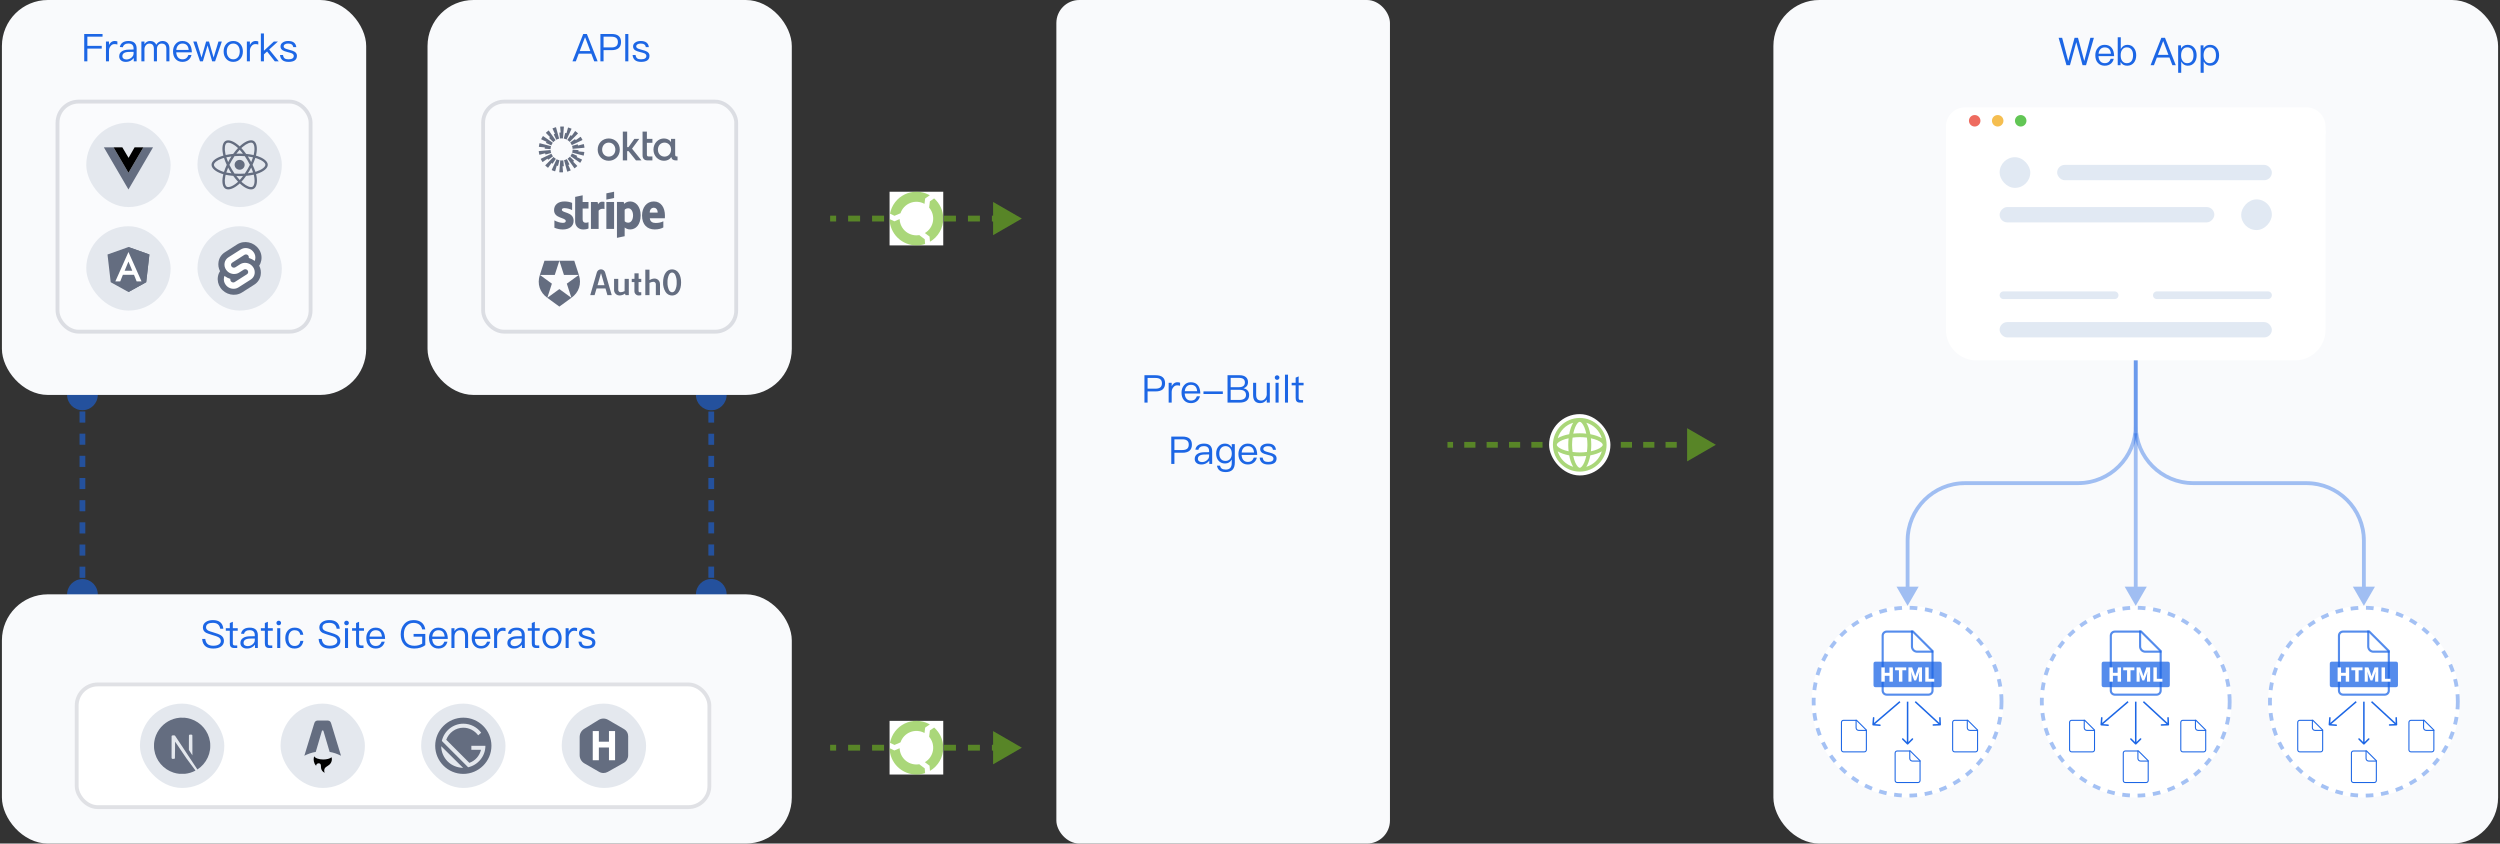
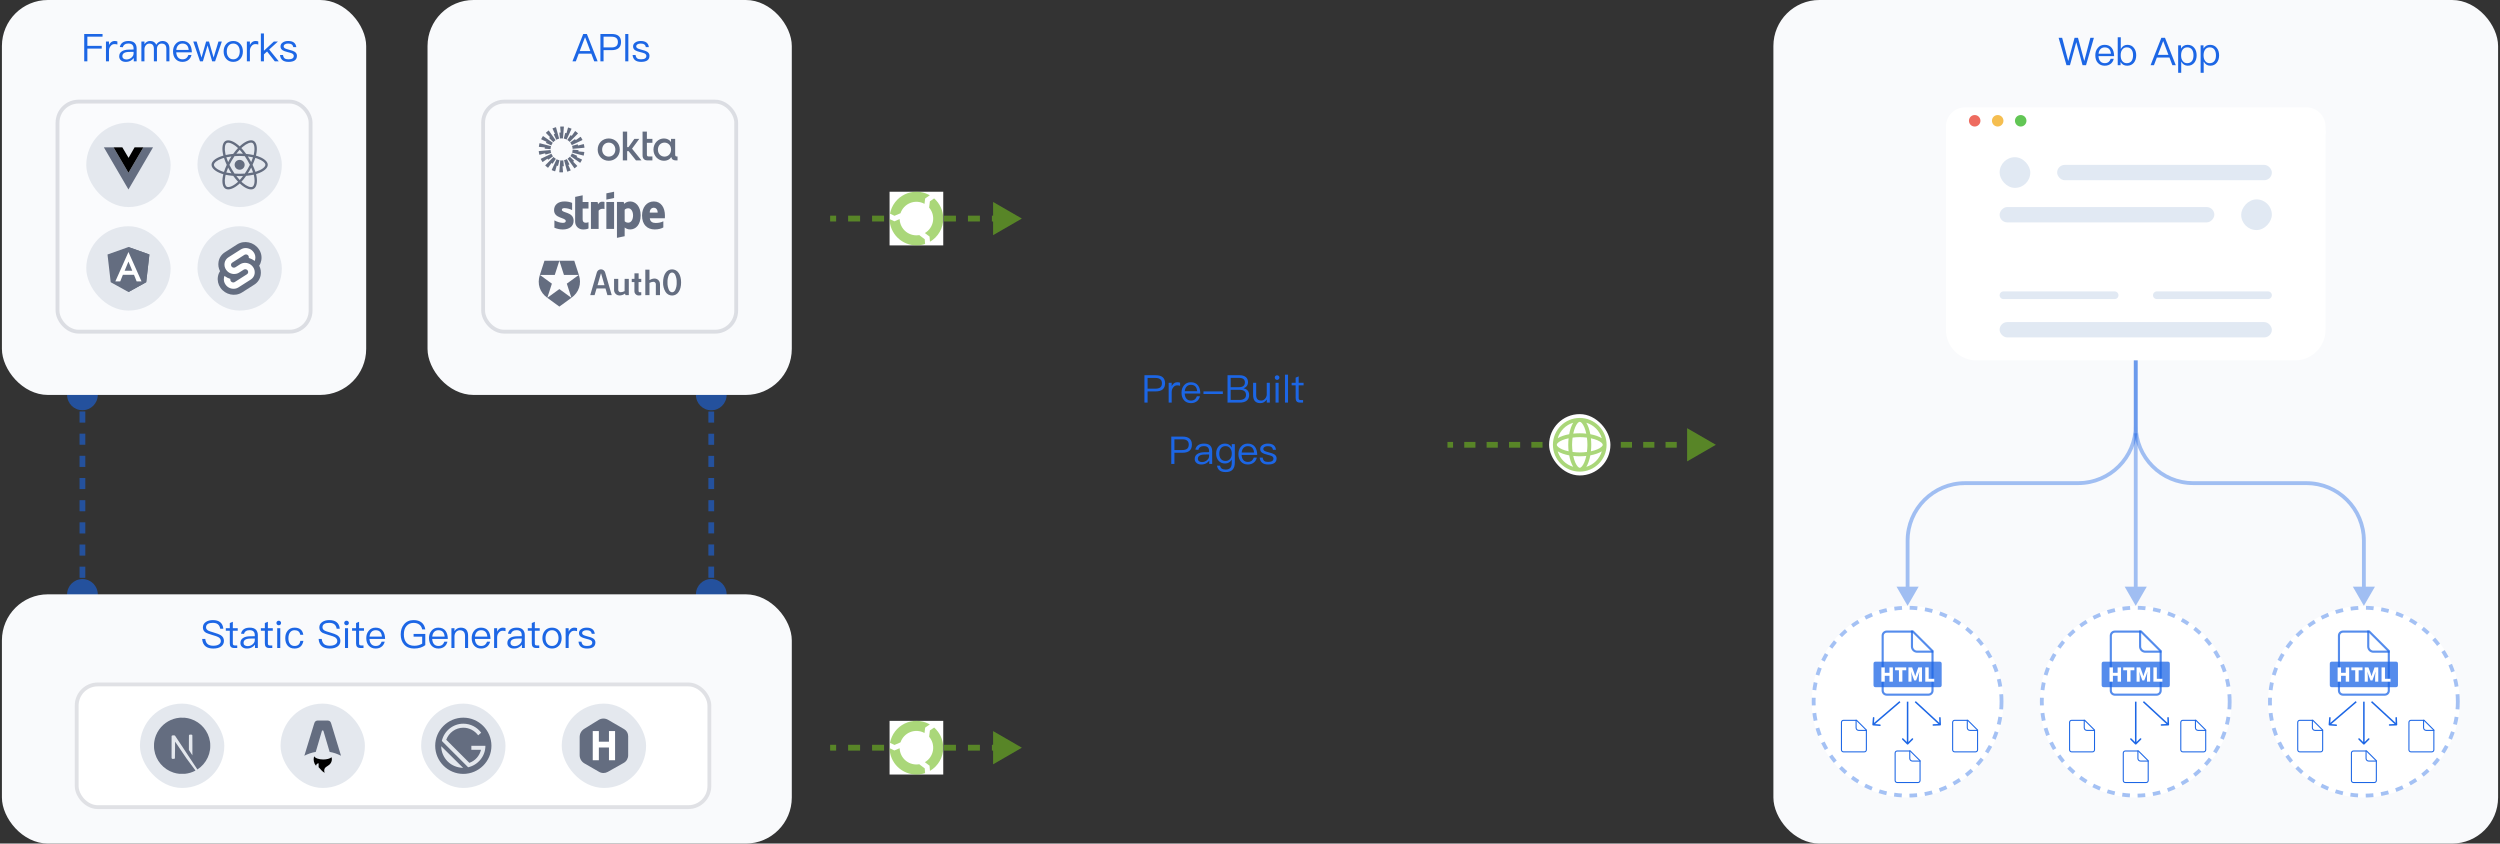
<svg xmlns="http://www.w3.org/2000/svg" width="652" height="220" viewBox="0 0 652 220" fill="none">
  <rect x="0" y="0" width="652" height="220" fill="#333333" stroke="none" />
  <rect x="462.5" width="189" height="220" rx="12" fill="#F9FAFC" />
  <circle cx="497.5" cy="183" r="25" fill="white" />
  <circle cx="497.5" cy="183" r="24.5" stroke="#1C66E5" stroke-opacity="0.4" stroke-dasharray="2 2" />
  <path d="M498.264 195.722L500.889 198.342V203.556C500.889 203.924 500.591 204.222 500.222 204.222H494.778C494.41 204.222 494.111 203.924 494.111 203.556V196.389C494.111 196.021 494.41 195.722 494.778 195.722H498.264ZM498.149 196H494.778C494.677 196 494.58 196.039 494.508 196.109C494.435 196.179 494.393 196.275 494.389 196.376L494.389 196.389V203.556C494.389 203.656 494.428 203.753 494.498 203.826C494.568 203.898 494.664 203.941 494.765 203.944L494.778 203.944H500.222C500.323 203.944 500.42 203.905 500.493 203.835C500.565 203.765 500.608 203.67 500.611 203.569L500.611 203.556V198.458L498.149 196Z" fill="#1C66E5" />
  <path d="M500.847 198.62H498.746C498.302 198.62 497.94 198.264 497.931 197.821L497.931 197.804V195.722H498.208V197.804C498.208 198.096 498.441 198.333 498.731 198.342L498.746 198.342H500.847V198.62Z" fill="#1C66E5" />
  <path d="M513.264 187.722L515.889 190.342V195.556C515.889 195.924 515.591 196.222 515.222 196.222H509.778C509.41 196.222 509.111 195.924 509.111 195.556V188.389C509.111 188.021 509.41 187.722 509.778 187.722H513.264ZM513.149 188H509.778C509.677 188 509.58 188.039 509.508 188.109C509.435 188.179 509.393 188.275 509.389 188.376L509.389 188.389V195.556C509.389 195.656 509.428 195.753 509.498 195.826C509.568 195.898 509.664 195.941 509.765 195.944L509.778 195.944H515.222C515.323 195.944 515.42 195.905 515.493 195.835C515.565 195.765 515.608 195.67 515.611 195.569L515.611 195.556V190.458L513.149 188Z" fill="#1C66E5" />
  <path d="M515.847 190.62H513.746C513.302 190.62 512.94 190.264 512.931 189.821L512.931 189.804V187.722H513.208V189.804C513.208 190.096 513.441 190.333 513.731 190.342L513.746 190.342H515.847V190.62Z" fill="#1C66E5" />
  <path d="M499.028 164.444L504.278 169.685V180.111C504.278 180.847 503.681 181.444 502.944 181.444H492.056C491.319 181.444 490.722 180.847 490.722 180.111V165.778C490.722 165.041 491.319 164.444 492.056 164.444H499.028ZM498.798 165H492.056C491.854 165 491.66 165.078 491.515 165.218C491.37 165.359 491.285 165.55 491.278 165.751L491.278 165.778V180.111C491.278 180.313 491.356 180.507 491.496 180.652C491.636 180.797 491.827 180.882 492.029 180.888L492.056 180.889H502.944C503.146 180.889 503.34 180.811 503.485 180.67C503.63 180.53 503.715 180.339 503.722 180.138L503.722 180.111V169.915L498.798 165Z" fill="#1C66E5" fill-opacity="0.75" />
  <path d="M504.195 170.239H499.993C499.103 170.239 498.38 169.528 498.362 168.643L498.361 168.608V164.444H498.917V168.608C498.917 169.192 499.382 169.667 499.962 169.683L499.993 169.684H504.195V170.239Z" fill="#1C66E5" fill-opacity="0.75" />
  <path d="M489.167 172.556H505.834C506.204 172.556 506.389 172.741 506.389 173.111V178.667C506.389 179.037 506.204 179.222 505.834 179.222H489.167C488.797 179.222 488.611 179.037 488.611 178.667V173.111C488.611 172.741 488.797 172.556 489.167 172.556Z" fill="#1C66E5" fill-opacity="0.75" />
  <path d="M491.547 177.778V176.248H492.772V177.778H493.662V174.053H492.772V175.473H491.547V174.053H490.652V177.778H491.547ZM496.137 177.778V174.798H497.147V174.053H494.237V174.798H495.242V177.778H496.137ZM498.522 177.778V176.503C498.522 176.133 498.452 175.578 498.407 175.213H498.427L498.727 176.103L499.232 177.463H499.722L500.222 176.103L500.532 175.213H500.557C500.507 175.578 500.437 176.133 500.437 176.503V177.778H501.252V174.053H500.282L499.712 175.663C499.642 175.878 499.582 176.113 499.507 176.338H499.482C499.412 176.113 499.352 175.878 499.277 175.663L498.687 174.053H497.722V177.778H498.522H498.522ZM504.452 177.778V177.028H503.002V174.053H502.107V177.778H504.452Z" fill="white" />
  <path d="M484.264 187.722L486.889 190.342V195.556C486.889 195.924 486.591 196.222 486.222 196.222H480.778C480.41 196.222 480.111 195.924 480.111 195.556V188.389C480.111 188.021 480.41 187.722 480.778 187.722H484.264ZM484.149 188H480.778C480.677 188 480.58 188.039 480.508 188.109C480.435 188.179 480.393 188.275 480.389 188.376L480.389 188.389V195.556C480.389 195.656 480.428 195.753 480.498 195.826C480.568 195.898 480.664 195.941 480.765 195.944L480.778 195.944H486.222C486.323 195.944 486.42 195.905 486.493 195.835C486.565 195.765 486.608 195.67 486.611 195.569L486.611 195.556V190.458L484.149 188Z" fill="#1C66E5" />
  <path d="M486.847 190.62H484.746C484.302 190.62 483.94 190.264 483.931 189.821L483.931 189.804V187.722H484.208V189.804C484.208 190.096 484.441 190.333 484.731 190.342L484.746 190.342H486.847V190.62Z" fill="#1C66E5" />
  <path d="M488.301 188.985C488.292 189.095 488.375 189.191 488.485 189.199L490.279 189.337C490.389 189.346 490.486 189.264 490.494 189.153C490.503 189.043 490.42 188.947 490.31 188.939L488.715 188.816L488.837 187.221C488.846 187.111 488.764 187.014 488.653 187.006C488.543 186.997 488.447 187.08 488.439 187.19L488.301 188.985ZM495.5 183L495.37 182.848L488.37 188.848L488.5 189L488.63 189.152L495.63 183.152L495.5 183Z" fill="#1C66E5" />
  <path d="M497.359 194.141C497.437 194.22 497.563 194.22 497.641 194.141L498.914 192.869C498.992 192.791 498.992 192.664 498.914 192.586C498.836 192.508 498.709 192.508 498.631 192.586L497.5 193.717L496.369 192.586C496.291 192.508 496.164 192.508 496.086 192.586C496.008 192.664 496.008 192.791 496.086 192.869L497.359 194.141ZM497.5 183H497.3V194H497.5H497.7V183H497.5Z" fill="#1C66E5" />
  <path d="M506.008 189.2C506.118 189.195 506.204 189.102 506.2 188.992L506.128 187.193C506.123 187.083 506.03 186.997 505.92 187.002C505.81 187.006 505.724 187.099 505.728 187.209L505.792 188.808L504.193 188.872C504.083 188.877 503.997 188.97 504.002 189.08C504.006 189.19 504.099 189.276 504.209 189.272L506.008 189.2ZM499.5 183L499.364 183.147L505.864 189.147L506 189L506.136 188.853L499.636 182.853L499.5 183Z" fill="#1C66E5" />
  <circle cx="557" cy="183" r="25" fill="white" />
  <circle cx="557" cy="183" r="24.5" stroke="#1C66E5" stroke-opacity="0.4" stroke-dasharray="2 2" />
  <path d="M557.764 195.722L560.389 198.342V203.556C560.389 203.924 560.091 204.222 559.722 204.222H554.278C553.91 204.222 553.611 203.924 553.611 203.556V196.389C553.611 196.021 553.91 195.722 554.278 195.722H557.764ZM557.649 196H554.278C554.177 196 554.08 196.039 554.008 196.109C553.935 196.179 553.893 196.275 553.889 196.376L553.889 196.389V203.556C553.889 203.656 553.928 203.753 553.998 203.826C554.068 203.898 554.164 203.941 554.265 203.944L554.278 203.944H559.722C559.823 203.944 559.92 203.905 559.993 203.835C560.065 203.765 560.108 203.67 560.111 203.569L560.111 203.556V198.458L557.649 196Z" fill="#1C66E5" />
  <path d="M560.347 198.62H558.246C557.802 198.62 557.44 198.264 557.431 197.821L557.431 197.804V195.722H557.708V197.804C557.708 198.096 557.941 198.333 558.231 198.342L558.246 198.342H560.347V198.62Z" fill="#1C66E5" />
  <path d="M572.764 187.722L575.389 190.342V195.556C575.389 195.924 575.091 196.222 574.722 196.222H569.278C568.91 196.222 568.611 195.924 568.611 195.556V188.389C568.611 188.021 568.91 187.722 569.278 187.722H572.764ZM572.649 188H569.278C569.177 188 569.08 188.039 569.008 188.109C568.935 188.179 568.893 188.275 568.889 188.376L568.889 188.389V195.556C568.889 195.656 568.928 195.753 568.998 195.826C569.068 195.898 569.164 195.941 569.265 195.944L569.278 195.944H574.722C574.823 195.944 574.92 195.905 574.993 195.835C575.065 195.765 575.108 195.67 575.111 195.569L575.111 195.556V190.458L572.649 188Z" fill="#1C66E5" />
  <path d="M575.347 190.62H573.246C572.802 190.62 572.44 190.264 572.431 189.821L572.431 189.804V187.722H572.708V189.804C572.708 190.096 572.941 190.333 573.231 190.342L573.246 190.342H575.347V190.62Z" fill="#1C66E5" />
  <path d="M558.528 164.444L563.778 169.685V180.111C563.778 180.847 563.181 181.444 562.444 181.444H551.556C550.819 181.444 550.222 180.847 550.222 180.111V165.778C550.222 165.041 550.819 164.444 551.556 164.444H558.528ZM558.298 165H551.556C551.354 165 551.16 165.078 551.015 165.218C550.87 165.359 550.785 165.55 550.778 165.751L550.778 165.778V180.111C550.778 180.313 550.856 180.507 550.996 180.652C551.136 180.797 551.327 180.882 551.529 180.888L551.556 180.889H562.444C562.646 180.889 562.84 180.811 562.985 180.67C563.13 180.53 563.215 180.339 563.222 180.138L563.222 180.111V169.915L558.298 165Z" fill="#1C66E5" fill-opacity="0.75" />
  <path d="M563.695 170.239H559.493C558.603 170.239 557.88 169.528 557.862 168.643L557.861 168.608V164.444H558.417V168.608C558.417 169.192 558.882 169.667 559.462 169.683L559.493 169.684H563.695V170.239Z" fill="#1C66E5" fill-opacity="0.75" />
  <path d="M548.667 172.556H565.334C565.704 172.556 565.889 172.741 565.889 173.111V178.667C565.889 179.037 565.704 179.222 565.334 179.222H548.667C548.297 179.222 548.111 179.037 548.111 178.667V173.111C548.111 172.741 548.297 172.556 548.667 172.556Z" fill="#1C66E5" fill-opacity="0.75" />
  <path d="M551.047 177.778V176.248H552.272V177.778H553.162V174.053H552.272V175.473H551.047V174.053H550.152V177.778H551.047ZM555.637 177.778V174.798H556.647V174.053H553.737V174.798H554.742V177.778H555.637ZM558.022 177.778V176.503C558.022 176.133 557.952 175.578 557.907 175.213H557.927L558.227 176.103L558.732 177.463H559.222L559.722 176.103L560.032 175.213H560.057C560.007 175.578 559.937 176.133 559.937 176.503V177.778H560.752V174.053H559.782L559.212 175.663C559.142 175.878 559.082 176.113 559.007 176.338H558.982C558.912 176.113 558.852 175.878 558.777 175.663L558.187 174.053H557.222V177.778H558.022H558.022ZM563.952 177.778V177.028H562.502V174.053H561.607V177.778H563.952Z" fill="white" />
  <path d="M543.764 187.722L546.389 190.342V195.556C546.389 195.924 546.091 196.222 545.722 196.222H540.278C539.91 196.222 539.611 195.924 539.611 195.556V188.389C539.611 188.021 539.91 187.722 540.278 187.722H543.764ZM543.649 188H540.278C540.177 188 540.08 188.039 540.008 188.109C539.935 188.179 539.893 188.275 539.889 188.376L539.889 188.389V195.556C539.889 195.656 539.928 195.753 539.998 195.826C540.068 195.898 540.164 195.941 540.265 195.944L540.278 195.944H545.722C545.823 195.944 545.92 195.905 545.993 195.835C546.065 195.765 546.108 195.67 546.111 195.569L546.111 195.556V190.458L543.649 188Z" fill="#1C66E5" />
  <path d="M546.347 190.62H544.246C543.802 190.62 543.44 190.264 543.431 189.821L543.431 189.804V187.722H543.708V189.804C543.708 190.096 543.941 190.333 544.231 190.342L544.246 190.342H546.347V190.62Z" fill="#1C66E5" />
-   <path d="M547.801 188.985C547.792 189.095 547.875 189.191 547.985 189.199L549.779 189.337C549.889 189.346 549.986 189.264 549.994 189.153C550.003 189.043 549.92 188.947 549.81 188.939L548.215 188.816L548.337 187.221C548.346 187.111 548.264 187.014 548.153 187.006C548.043 186.997 547.947 187.08 547.939 187.19L547.801 188.985ZM555 183L554.87 182.848L547.87 188.848L548 189L548.13 189.152L555.13 183.152L555 183Z" fill="#1C66E5" />
  <path d="M556.859 194.141C556.937 194.22 557.063 194.22 557.141 194.141L558.414 192.869C558.492 192.791 558.492 192.664 558.414 192.586C558.336 192.508 558.209 192.508 558.131 192.586L557 193.717L555.869 192.586C555.791 192.508 555.664 192.508 555.586 192.586C555.508 192.664 555.508 192.791 555.586 192.869L556.859 194.141ZM557 183H556.8V194H557H557.2V183H557Z" fill="#1C66E5" />
  <path d="M565.508 189.2C565.618 189.195 565.704 189.102 565.7 188.992L565.628 187.193C565.623 187.083 565.53 186.997 565.42 187.002C565.31 187.006 565.224 187.099 565.228 187.209L565.292 188.808L563.693 188.872C563.583 188.877 563.497 188.97 563.502 189.08C563.506 189.19 563.599 189.276 563.709 189.272L565.508 189.2ZM559 183L558.864 183.147L565.364 189.147L565.5 189L565.636 188.853L559.136 182.853L559 183Z" fill="#1C66E5" />
  <circle cx="616.5" cy="183" r="25" fill="white" />
  <circle cx="616.5" cy="183" r="24.5" stroke="#1C66E5" stroke-opacity="0.4" stroke-dasharray="2 2" />
  <path d="M617.264 195.722L619.889 198.342V203.556C619.889 203.924 619.591 204.222 619.222 204.222H613.778C613.41 204.222 613.111 203.924 613.111 203.556V196.389C613.111 196.021 613.41 195.722 613.778 195.722H617.264ZM617.149 196H613.778C613.677 196 613.58 196.039 613.508 196.109C613.435 196.179 613.393 196.275 613.389 196.376L613.389 196.389V203.556C613.389 203.656 613.428 203.753 613.498 203.826C613.568 203.898 613.664 203.941 613.765 203.944L613.778 203.944H619.222C619.323 203.944 619.42 203.905 619.493 203.835C619.565 203.765 619.608 203.67 619.611 203.569L619.611 203.556V198.458L617.149 196Z" fill="#1C66E5" />
  <path d="M619.847 198.62H617.746C617.302 198.62 616.94 198.264 616.931 197.821L616.931 197.804V195.722H617.208V197.804C617.208 198.096 617.441 198.333 617.731 198.342L617.746 198.342H619.847V198.62Z" fill="#1C66E5" />
  <path d="M632.264 187.722L634.889 190.342V195.556C634.889 195.924 634.591 196.222 634.222 196.222H628.778C628.41 196.222 628.111 195.924 628.111 195.556V188.389C628.111 188.021 628.41 187.722 628.778 187.722H632.264ZM632.149 188H628.778C628.677 188 628.58 188.039 628.508 188.109C628.435 188.179 628.393 188.275 628.389 188.376L628.389 188.389V195.556C628.389 195.656 628.428 195.753 628.498 195.826C628.568 195.898 628.664 195.941 628.765 195.944L628.778 195.944H634.222C634.323 195.944 634.42 195.905 634.493 195.835C634.565 195.765 634.608 195.67 634.611 195.569L634.611 195.556V190.458L632.149 188Z" fill="#1C66E5" />
  <path d="M634.847 190.62H632.746C632.302 190.62 631.94 190.264 631.931 189.821L631.931 189.804V187.722H632.208V189.804C632.208 190.096 632.441 190.333 632.731 190.342L632.746 190.342H634.847V190.62Z" fill="#1C66E5" />
  <path d="M618.028 164.444L623.278 169.685V180.111C623.278 180.847 622.681 181.444 621.944 181.444H611.056C610.319 181.444 609.722 180.847 609.722 180.111V165.778C609.722 165.041 610.319 164.444 611.056 164.444H618.028ZM617.798 165H611.056C610.854 165 610.66 165.078 610.515 165.218C610.37 165.359 610.285 165.55 610.278 165.751L610.278 165.778V180.111C610.278 180.313 610.356 180.507 610.496 180.652C610.636 180.797 610.827 180.882 611.029 180.888L611.056 180.889H621.944C622.146 180.889 622.34 180.811 622.485 180.67C622.63 180.53 622.715 180.339 622.722 180.138L622.722 180.111V169.915L617.798 165Z" fill="#1C66E5" fill-opacity="0.75" />
  <path d="M623.195 170.239H618.993C618.103 170.239 617.38 169.528 617.362 168.643L617.361 168.608V164.444H617.917V168.608C617.917 169.192 618.382 169.667 618.962 169.683L618.993 169.684H623.195V170.239Z" fill="#1C66E5" fill-opacity="0.75" />
  <path d="M608.167 172.556H624.834C625.204 172.556 625.389 172.741 625.389 173.111V178.667C625.389 179.037 625.204 179.222 624.834 179.222H608.167C607.797 179.222 607.611 179.037 607.611 178.667V173.111C607.611 172.741 607.797 172.556 608.167 172.556Z" fill="#1C66E5" fill-opacity="0.75" />
  <path d="M610.547 177.778V176.248H611.772V177.778H612.662V174.053H611.772V175.473H610.547V174.053H609.652V177.778H610.547ZM615.137 177.778V174.798H616.147V174.053H613.237V174.798H614.242V177.778H615.137ZM617.522 177.778V176.503C617.522 176.133 617.452 175.578 617.407 175.213H617.427L617.727 176.103L618.232 177.463H618.722L619.222 176.103L619.532 175.213H619.557C619.507 175.578 619.437 176.133 619.437 176.503V177.778H620.252V174.053H619.282L618.712 175.663C618.642 175.878 618.582 176.113 618.507 176.338H618.482C618.412 176.113 618.352 175.878 618.277 175.663L617.687 174.053H616.722V177.778H617.522H617.522ZM623.452 177.778V177.028H622.002V174.053H621.107V177.778H623.452Z" fill="white" />
  <path d="M603.264 187.722L605.889 190.342V195.556C605.889 195.924 605.591 196.222 605.222 196.222H599.778C599.41 196.222 599.111 195.924 599.111 195.556V188.389C599.111 188.021 599.41 187.722 599.778 187.722H603.264ZM603.149 188H599.778C599.677 188 599.58 188.039 599.508 188.109C599.435 188.179 599.393 188.275 599.389 188.376L599.389 188.389V195.556C599.389 195.656 599.428 195.753 599.498 195.826C599.568 195.898 599.664 195.941 599.765 195.944L599.778 195.944H605.222C605.323 195.944 605.42 195.905 605.493 195.835C605.565 195.765 605.608 195.67 605.611 195.569L605.611 195.556V190.458L603.149 188Z" fill="#1C66E5" />
  <path d="M605.847 190.62H603.746C603.302 190.62 602.94 190.264 602.931 189.821L602.931 189.804V187.722H603.208V189.804C603.208 190.096 603.441 190.333 603.731 190.342L603.746 190.342H605.847V190.62Z" fill="#1C66E5" />
  <path d="M607.301 188.985C607.292 189.095 607.375 189.191 607.485 189.199L609.279 189.337C609.389 189.346 609.486 189.264 609.494 189.153C609.503 189.043 609.42 188.947 609.31 188.939L607.715 188.816L607.837 187.221C607.846 187.111 607.764 187.014 607.653 187.006C607.543 186.997 607.447 187.08 607.439 187.19L607.301 188.985ZM614.5 183L614.37 182.848L607.37 188.848L607.5 189L607.63 189.152L614.63 183.152L614.5 183Z" fill="#1C66E5" />
  <path d="M616.359 194.141C616.437 194.22 616.563 194.22 616.641 194.141L617.914 192.869C617.992 192.791 617.992 192.664 617.914 192.586C617.836 192.508 617.709 192.508 617.631 192.586L616.5 193.717L615.369 192.586C615.291 192.508 615.164 192.508 615.086 192.586C615.008 192.664 615.008 192.791 615.086 192.869L616.359 194.141ZM616.5 183H616.3V194H616.5H616.7V183H616.5Z" fill="#1C66E5" />
  <path d="M625.008 189.2C625.118 189.195 625.204 189.102 625.2 188.992L625.128 187.193C625.123 187.083 625.03 186.997 624.92 187.002C624.81 187.006 624.724 187.099 624.728 187.209L624.792 188.808L623.193 188.872C623.083 188.877 622.997 188.97 623.002 189.08C623.006 189.19 623.099 189.276 623.209 189.272L625.008 189.2ZM618.5 183L618.364 183.147L624.864 189.147L625 189L625.136 188.853L618.636 182.853L618.5 183Z" fill="#1C66E5" />
  <path d="M507.5 33C507.5 30.239 509.739 28 512.5 28H601.5C604.261 28 606.5 30.239 606.5 33V35H507.5V33Z" fill="white" />
  <path d="M507.5 34H606.5V86C606.5 90.418 602.918 94 598.5 94H515.5C511.082 94 507.5 90.418 507.5 86V34Z" fill="white" />
  <circle cx="515" cy="31.5" r="1.5" fill="#EE6B5F" />
  <circle cx="521" cy="31.5" r="1.5" fill="#F5BE50" />
  <circle cx="527" cy="31.5" r="1.5" fill="#62C655" />
  <line x1="522.5" y1="77" x2="551.5" y2="77" stroke="#E1E9F3" stroke-width="2" stroke-linecap="round" />
  <line x1="562.5" y1="77" x2="591.5" y2="77" stroke="#E1E9F3" stroke-width="2" stroke-linecap="round" />
  <rect x="521.5" y="41" width="8" height="8" rx="4" fill="#E1E9F3" />
  <rect x="536.5" y="43" width="56" height="4" rx="2" fill="#E1E9F3" />
  <rect width="8" height="8" rx="4" transform="matrix(-1 0 0 1 592.5 52)" fill="#E1E9F3" />
  <rect width="56" height="4" rx="2" transform="matrix(-1 0 0 1 577.5 54)" fill="#E1E9F3" />
  <rect x="521.5" y="84" width="71" height="4" rx="2" fill="#E1E9F3" />
  <path d="M557 158.001L559.887 153.001H554.113L557 158.001ZM557 112.999H556.5V153.501H557H557.5V112.999H557Z" fill="#1C66E5" fill-opacity="0.4" />
  <path d="M616.5 158L619.387 153H613.613L616.5 158ZM557 94H556.5V111H557H557.5V94H557ZM572 126V126.5H601.5V126V125.5H572V126ZM616.5 141H616V153.5H616.5H617V141H616.5ZM601.5 126V126.5C609.508 126.5 616 132.992 616 141H616.5H617C617 132.44 610.06 125.5 601.5 125.5V126ZM557 111H556.5C556.5 119.56 563.44 126.5 572 126.5V126V125.5C563.992 125.5 557.5 119.008 557.5 111H557Z" fill="#1C66E5" fill-opacity="0.4" />
  <path d="M497.5 158L500.387 153H494.613L497.5 158ZM557 94H556.5V111H557H557.5V94H557ZM542 126V125.5H512.5V126V126.5H542V126ZM497.5 141H497V153.5H497.5H498V141H497.5ZM512.5 126V125.5C503.94 125.5 497 132.44 497 141H497.5H498C498 132.992 504.492 126.5 512.5 126.5V126ZM557 111H556.5C556.5 119.008 550.008 125.5 542 125.5V126V126.5C550.56 126.5 557.5 119.56 557.5 111H557Z" fill="#1C66E5" fill-opacity="0.4" />
  <path d="M536.888 9.86H537.808L539.378 15.85H539.418L541.048 9.86H541.938L543.558 15.85H543.598L545.168 9.86H546.088L544.038 17H543.128L541.508 11.05H541.478L539.848 17H538.938L536.888 9.86ZM548.885 11.69C549.715 11.69 550.345 11.97 550.765 12.53C551.145 13.03 551.345 13.74 551.365 14.64H547.285C547.325 15.22 547.475 15.67 547.755 15.99C548.035 16.31 548.425 16.47 548.915 16.47C549.335 16.47 549.685 16.36 549.945 16.15C550.165 15.97 550.335 15.7 550.465 15.34H551.265C551.145 15.84 550.915 16.24 550.565 16.56C550.135 16.94 549.585 17.14 548.915 17.14C548.175 17.14 547.575 16.89 547.135 16.41C546.675 15.91 546.455 15.25 546.455 14.41C546.455 13.65 546.665 13.01 547.105 12.5C547.545 11.96 548.135 11.69 548.885 11.69ZM548.905 12.36C548.445 12.36 548.075 12.51 547.795 12.81C547.515 13.11 547.355 13.51 547.305 14.02H550.535C550.435 12.91 549.885 12.36 548.905 12.36ZM552.302 9.72H553.102V12.78C553.502 12.05 554.072 11.69 554.812 11.69C555.542 11.69 556.122 11.96 556.542 12.52C556.922 13.02 557.122 13.64 557.122 14.4C557.122 15.18 556.922 15.82 556.542 16.32C556.112 16.86 555.522 17.14 554.772 17.14C553.972 17.14 553.402 16.81 553.052 16.15V17H552.302V9.72ZM554.642 12.35C554.172 12.35 553.792 12.53 553.512 12.91C553.212 13.28 553.072 13.77 553.072 14.37V14.47C553.072 15.05 553.202 15.52 553.462 15.88C553.742 16.28 554.152 16.48 554.672 16.48C555.232 16.48 555.652 16.27 555.932 15.87C556.172 15.51 556.302 15.02 556.302 14.4C556.302 13.78 556.172 13.3 555.912 12.95C555.622 12.55 555.202 12.35 554.642 12.35ZM563.681 9.86H564.631L567.441 17H566.551L565.791 15H562.511L561.751 17H560.871L563.681 9.86ZM562.771 14.31H565.531L564.181 10.74H564.141L562.771 14.31ZM570.533 11.69C571.273 11.69 571.863 11.96 572.293 12.52C572.683 13.02 572.883 13.65 572.883 14.43C572.883 15.19 572.683 15.82 572.303 16.32C571.883 16.86 571.313 17.14 570.573 17.14C569.833 17.14 569.263 16.78 568.863 16.06V18.98H568.063V11.83H568.813V12.68C569.183 12.02 569.753 11.69 570.533 11.69ZM570.433 12.35C569.913 12.35 569.503 12.55 569.223 12.96C568.963 13.32 568.833 13.8 568.833 14.38V14.48C568.833 15.08 568.973 15.56 569.273 15.93C569.553 16.29 569.923 16.48 570.403 16.48C570.963 16.48 571.383 16.28 571.673 15.9C571.933 15.54 572.063 15.05 572.063 14.43C572.063 13.82 571.933 13.33 571.693 12.97C571.403 12.55 570.983 12.35 570.433 12.35ZM576.393 11.69C577.133 11.69 577.723 11.96 578.153 12.52C578.543 13.02 578.743 13.65 578.743 14.43C578.743 15.19 578.543 15.82 578.163 16.32C577.743 16.86 577.173 17.14 576.433 17.14C575.693 17.14 575.123 16.78 574.723 16.06V18.98H573.923V11.83H574.673V12.68C575.043 12.02 575.613 11.69 576.393 11.69ZM576.293 12.35C575.773 12.35 575.363 12.55 575.083 12.96C574.823 13.32 574.693 13.8 574.693 14.38V14.48C574.693 15.08 574.833 15.56 575.133 15.93C575.413 16.29 575.783 16.48 576.263 16.48C576.823 16.48 577.243 16.28 577.533 15.9C577.793 15.54 577.923 15.05 577.923 14.43C577.923 13.82 577.793 13.33 577.553 12.97C577.263 12.55 576.843 12.35 576.293 12.35Z" fill="#1C66E5" />
-   <rect x="275.5" width="87" height="220" rx="6" fill="#F9FAFC" />
  <path d="M298.47 97.86H301.39C303.03 97.86 303.85 98.56 303.85 99.96C303.85 101.37 303.02 102.08 301.38 102.08H299.29V105H298.47V97.86ZM299.29 98.57V101.37H301.34C301.92 101.37 302.34 101.25 302.62 101.02C302.89 100.79 303.03 100.44 303.03 99.96C303.03 99.48 302.89 99.13 302.61 98.92C302.33 98.68 301.91 98.57 301.34 98.57H299.29ZM307.056 99.69C307.336 99.69 307.576 99.73 307.766 99.81V100.61C307.506 100.53 307.246 100.5 306.996 100.5C306.596 100.5 306.256 100.67 305.986 101.03C305.706 101.37 305.576 101.78 305.576 102.26V105H304.786V99.83H305.576V100.73C305.716 100.43 305.896 100.19 306.116 100.02C306.386 99.8 306.696 99.69 307.056 99.69ZM310.568 99.69C311.398 99.69 312.028 99.97 312.448 100.53C312.828 101.03 313.028 101.74 313.048 102.64H308.968C309.008 103.22 309.158 103.67 309.438 103.99C309.718 104.31 310.108 104.47 310.598 104.47C311.018 104.47 311.368 104.36 311.628 104.15C311.848 103.97 312.018 103.7 312.148 103.34H312.948C312.828 103.84 312.598 104.24 312.248 104.56C311.818 104.94 311.268 105.14 310.598 105.14C309.858 105.14 309.258 104.89 308.818 104.41C308.358 103.91 308.138 103.25 308.138 102.41C308.138 101.65 308.348 101.01 308.788 100.5C309.228 99.96 309.818 99.69 310.568 99.69ZM310.588 100.36C310.128 100.36 309.758 100.51 309.478 100.81C309.198 101.11 309.038 101.51 308.988 102.02H312.218C312.118 100.91 311.568 100.36 310.588 100.36ZM313.865 102.07H318.915V102.75H313.865V102.07ZM320.14 97.86H323.33C323.99 97.86 324.52 98.02 324.91 98.34C325.29 98.66 325.48 99.1 325.48 99.66C325.48 100.06 325.37 100.41 325.16 100.7C324.94 100.96 324.65 101.15 324.29 101.27C324.76 101.35 325.12 101.55 325.38 101.85C325.64 102.15 325.78 102.53 325.78 103.01C325.78 103.71 325.53 104.23 325.04 104.57C324.62 104.85 324.04 105 323.31 105H320.14V97.86ZM320.96 98.55V100.98H323.13C323.63 100.98 324.01 100.87 324.27 100.67C324.53 100.46 324.67 100.15 324.67 99.74C324.67 99.34 324.54 99.04 324.28 98.84C324.02 98.64 323.64 98.55 323.14 98.55H320.96ZM320.96 101.66V104.31H323.24C323.74 104.31 324.13 104.21 324.43 104.03C324.78 103.81 324.96 103.46 324.96 103C324.96 102.54 324.8 102.2 324.5 101.98C324.21 101.76 323.79 101.66 323.24 101.66H320.96ZM326.808 99.83H327.608V102.99C327.608 103.48 327.708 103.85 327.918 104.09C328.128 104.33 328.468 104.46 328.938 104.46C329.278 104.46 329.588 104.32 329.858 104.06C330.138 103.78 330.308 103.42 330.368 102.98V99.83H331.168V105H330.368V104.2C329.948 104.82 329.388 105.14 328.688 105.14C327.428 105.14 326.808 104.43 326.808 103.03V99.83ZM333.063 97.88C333.233 97.88 333.373 97.93 333.493 98.05C333.613 98.15 333.673 98.29 333.673 98.47C333.673 98.64 333.613 98.78 333.493 98.9C333.373 99.01 333.233 99.07 333.063 99.07C332.893 99.07 332.753 99.01 332.633 98.9C332.513 98.78 332.463 98.64 332.463 98.47C332.463 98.29 332.513 98.15 332.633 98.05C332.753 97.93 332.893 97.88 333.063 97.88ZM332.663 99.83H333.463V105H332.663V99.83ZM335.122 97.72H335.912V105H335.122V97.72ZM338.695 98.16V99.83H339.975V100.5H338.695V103.79C338.695 103.98 338.725 104.12 338.805 104.2C338.875 104.28 339.005 104.33 339.185 104.33H339.845V105H339.065C338.645 105 338.335 104.89 338.155 104.67C337.985 104.47 337.905 104.18 337.905 103.79V100.5H336.865V99.83H337.905V98.49L338.695 98.16ZM305.467 113.86H308.387C310.027 113.86 310.847 114.56 310.847 115.96C310.847 117.37 310.017 118.08 308.377 118.08H306.287V121H305.467V113.86ZM306.287 114.57V117.37H308.337C308.917 117.37 309.337 117.25 309.617 117.02C309.887 116.79 310.027 116.44 310.027 115.96C310.027 115.48 309.887 115.13 309.607 114.92C309.327 114.68 308.907 114.57 308.337 114.57H306.287ZM314.033 115.69C314.773 115.69 315.313 115.88 315.673 116.27C315.973 116.61 316.133 117.08 316.133 117.68V121H315.383V120.13C315.183 120.41 314.913 120.64 314.593 120.82C314.213 121.03 313.783 121.14 313.303 121.14C312.783 121.14 312.373 121.01 312.063 120.75C311.743 120.48 311.583 120.13 311.583 119.71C311.583 119.12 311.813 118.68 312.293 118.38C312.713 118.1 313.313 117.95 314.093 117.94L315.333 117.92V117.65C315.333 116.78 314.883 116.35 313.983 116.35C313.603 116.35 313.293 116.42 313.053 116.58C312.783 116.74 312.613 116.99 312.533 117.32L311.743 117.26C311.853 116.72 312.123 116.31 312.543 116.05C312.923 115.81 313.413 115.69 314.033 115.69ZM315.333 118.52L314.143 118.54C312.983 118.56 312.403 118.94 312.403 119.69C312.403 119.93 312.493 120.12 312.693 120.28C312.893 120.43 313.153 120.51 313.473 120.51C313.963 120.51 314.393 120.35 314.773 120.03C315.143 119.72 315.333 119.36 315.333 118.96V118.52ZM319.499 115.69C320.279 115.69 320.859 116.03 321.239 116.72V115.83H322.039V120.64C322.039 122.29 321.249 123.12 319.679 123.12C318.979 123.12 318.439 122.98 318.079 122.7C317.709 122.42 317.479 122 317.389 121.44H318.189C318.249 121.79 318.399 122.05 318.629 122.21C318.859 122.38 319.209 122.47 319.679 122.47C320.719 122.47 321.239 121.89 321.239 120.75V119.84C320.859 120.53 320.279 120.88 319.499 120.88C318.779 120.88 318.209 120.63 317.789 120.14C317.369 119.66 317.169 119.05 317.169 118.3C317.169 117.54 317.369 116.93 317.789 116.45C318.209 115.94 318.779 115.69 319.499 115.69ZM319.619 116.35C319.099 116.35 318.699 116.53 318.409 116.91C318.129 117.25 317.989 117.72 317.989 118.3C317.989 118.84 318.109 119.29 318.359 119.63C318.639 120.01 319.049 120.21 319.609 120.21C320.129 120.21 320.529 120.03 320.829 119.67C321.109 119.32 321.249 118.86 321.249 118.3C321.249 117.72 321.109 117.25 320.829 116.91C320.529 116.53 320.129 116.35 319.619 116.35ZM325.407 115.69C326.237 115.69 326.867 115.97 327.287 116.53C327.667 117.03 327.867 117.74 327.887 118.64H323.807C323.847 119.22 323.997 119.67 324.277 119.99C324.557 120.31 324.947 120.47 325.437 120.47C325.857 120.47 326.207 120.36 326.467 120.15C326.687 119.97 326.857 119.7 326.987 119.34H327.787C327.667 119.84 327.437 120.24 327.087 120.56C326.657 120.94 326.107 121.14 325.437 121.14C324.697 121.14 324.097 120.89 323.657 120.41C323.197 119.91 322.977 119.25 322.977 118.41C322.977 117.65 323.187 117.01 323.627 116.5C324.067 115.96 324.657 115.69 325.407 115.69ZM325.427 116.36C324.967 116.36 324.597 116.51 324.317 116.81C324.037 117.11 323.877 117.51 323.827 118.02H327.057C326.957 116.91 326.407 116.36 325.427 116.36ZM330.654 115.69C331.934 115.69 332.634 116.22 332.774 117.3H331.994C331.924 116.98 331.794 116.74 331.594 116.6C331.374 116.44 331.054 116.36 330.644 116.36C330.284 116.36 330.004 116.42 329.804 116.56C329.584 116.69 329.474 116.87 329.474 117.1C329.474 117.32 329.614 117.51 329.914 117.66C330.104 117.75 330.464 117.86 330.984 118C331.604 118.15 332.044 118.31 332.314 118.48C332.724 118.74 332.934 119.09 332.934 119.54C332.934 120.6 332.204 121.14 330.744 121.14C329.384 121.14 328.644 120.54 328.524 119.35H329.304C329.364 119.76 329.514 120.05 329.734 120.23C329.954 120.39 330.284 120.47 330.724 120.47C331.644 120.47 332.114 120.17 332.114 119.59C332.114 119.3 331.944 119.08 331.624 118.92C331.454 118.84 331.084 118.73 330.524 118.59C329.914 118.44 329.484 118.29 329.244 118.13C328.844 117.89 328.654 117.56 328.654 117.12C328.654 116.68 328.844 116.34 329.234 116.08C329.594 115.82 330.074 115.69 330.654 115.69Z" fill="#1C66E5" />
  <path d="M266.5 57L259 52.67V61.33L266.5 57ZM216.5 57V57.75H218.062V57V56.25H216.5V57ZM221.188 57V57.75H224.312V57V56.25H221.188V57ZM227.438 57V57.75H230.562V57V56.25H227.438V57ZM233.688 57V57.75H236.812V57V56.25H233.688V57ZM239.938 57V57.75H243.062V57V56.25H239.938V57ZM246.188 57V57.75H249.312V57V56.25H246.188V57ZM252.438 57V57.75H255.562V57V56.25H252.438V57ZM258.688 57V57.75H261.812V57V56.25H258.688V57ZM266.5 57L259 52.67V61.33L266.5 57ZM216.5 57V57.75H218.062V57V56.25H216.5V57ZM221.188 57V57.75H224.312V57V56.25H221.188V57ZM227.438 57V57.75H230.562V57V56.25H227.438V57ZM233.688 57V57.75H236.812V57V56.25H233.688V57ZM239.938 57V57.75H243.062V57V56.25H239.938V57ZM246.188 57V57.75H249.312V57V56.25H246.188V57ZM252.438 57V57.75H255.562V57V56.25H252.438V57ZM258.688 57V57.75H261.812V57V56.25H258.688V57Z" fill="#72BD21" fill-opacity="0.6" />
  <g clip-path="url(#clip0_2155_1527)">
    <rect width="14" height="14" transform="translate(232 50)" fill="white" />
    <path d="M239 64C237.165 64 235.403 63.28 234.093 61.993C232.784 60.707 232.032 58.958 232 57.123L233.253 57.72L234.628 57.132L234.628 57.19C234.656 57.818 234.818 58.432 235.103 58.991C235.389 59.551 235.792 60.042 236.285 60.432C236.777 60.822 237.348 61.101 237.958 61.25C238.569 61.4 239.204 61.416 239.821 61.298L239.78 61.349L241.166 62.388L241.264 63.625C240.535 63.874 239.769 64.001 238.999 64H239ZM246 57C246 58.222 245.681 59.423 245.073 60.483C244.465 61.543 243.59 62.426 242.535 63.043L242.427 61.694L241.208 60.778C241.762 60.455 242.238 60.013 242.602 59.485C242.967 58.957 243.211 58.355 243.317 57.722C243.422 57.089 243.388 56.441 243.215 55.823C243.042 55.205 242.735 54.633 242.316 54.147L242.514 52.508L243.623 51.744C244.37 52.4 244.969 53.209 245.379 54.115C245.789 55.022 246 56.005 245.999 57H246Z" fill="#72BD21" fill-opacity="0.6" />
    <path d="M242.489 50.93L241.281 51.761L241.112 53.168C240.551 52.859 239.928 52.677 239.288 52.634C238.648 52.592 238.007 52.691 237.409 52.924C236.812 53.157 236.273 53.519 235.831 53.983C235.389 54.447 235.054 55.003 234.85 55.611L233.284 56.28L232.116 55.724C232.316 54.647 232.766 53.631 233.43 52.759C234.094 51.887 234.953 51.183 235.939 50.704C236.924 50.225 238.009 49.983 239.105 50C240.2 50.016 241.277 50.29 242.248 50.798L242.489 50.929V50.93Z" fill="#72BD21" fill-opacity="0.6" />
  </g>
  <path d="M266.5 195L259 190.67V199.33L266.5 195ZM216.5 195V195.75H218.062V195V194.25H216.5V195ZM221.188 195V195.75H224.312V195V194.25H221.188V195ZM227.438 195V195.75H230.562V195V194.25H227.438V195ZM233.688 195V195.75H236.812V195V194.25H233.688V195ZM239.938 195V195.75H243.062V195V194.25H239.938V195ZM246.188 195V195.75H249.312V195V194.25H246.188V195ZM252.438 195V195.75H255.562V195V194.25H252.438V195ZM258.688 195V195.75H261.812V195V194.25H258.688V195ZM266.5 195L259 190.67V199.33L266.5 195ZM216.5 195V195.75H218.062V195V194.25H216.5V195ZM221.188 195V195.75H224.312V195V194.25H221.188V195ZM227.438 195V195.75H230.562V195V194.25H227.438V195ZM233.688 195V195.75H236.812V195V194.25H233.688V195ZM239.938 195V195.75H243.062V195V194.25H239.938V195ZM246.188 195V195.75H249.312V195V194.25H246.188V195ZM252.438 195V195.75H255.562V195V194.25H252.438V195ZM258.688 195V195.75H261.812V195V194.25H258.688V195Z" fill="#72BD21" fill-opacity="0.6" />
  <g clip-path="url(#clip1_2155_1527)">
    <rect width="14" height="14" transform="translate(232 188)" fill="white" />
    <path d="M239 202C237.165 202 235.403 201.28 234.093 199.994C232.784 198.707 232.032 196.958 232 195.123L233.253 195.72L234.628 195.132L234.628 195.19C234.656 195.817 234.818 196.432 235.103 196.991C235.389 197.551 235.792 198.042 236.285 198.432C236.777 198.822 237.348 199.101 237.958 199.25C238.569 199.4 239.204 199.416 239.821 199.298L239.78 199.349L241.166 200.388L241.264 201.625C240.535 201.874 239.769 202.001 238.999 202H239ZM246 195C246 196.222 245.681 197.423 245.073 198.483C244.465 199.543 243.59 200.426 242.535 201.043L242.427 199.693L241.208 198.778C241.762 198.455 242.238 198.013 242.602 197.485C242.967 196.957 243.211 196.355 243.317 195.722C243.422 195.089 243.388 194.441 243.215 193.823C243.042 193.205 242.735 192.633 242.316 192.147L242.514 190.508L243.623 189.744C244.37 190.4 244.969 191.209 245.379 192.115C245.789 193.022 246 194.005 245.999 195H246Z" fill="#72BD21" fill-opacity="0.6" />
    <path d="M242.489 188.93L241.281 189.761L241.112 191.168C240.551 190.859 239.928 190.677 239.288 190.634C238.648 190.592 238.007 190.691 237.409 190.924C236.812 191.157 236.273 191.519 235.831 191.983C235.389 192.447 235.054 193.003 234.85 193.611L233.284 194.28L232.116 193.724C232.316 192.647 232.766 191.631 233.43 190.759C234.094 189.887 234.953 189.183 235.939 188.704C236.924 188.225 238.009 187.983 239.105 188C240.2 188.016 241.277 188.29 242.248 188.798L242.489 188.929V188.93Z" fill="#72BD21" fill-opacity="0.6" />
  </g>
  <path d="M447.5 116L440 111.67V120.33L447.5 116ZM377.5 116V116.75H378.958V116V115.25H377.5V116ZM381.875 116V116.75H384.792V116V115.25H381.875V116ZM387.708 116V116.75H390.625V116V115.25H387.708V116ZM393.542 116V116.75H396.458V116V115.25H393.542V116ZM399.375 116V116.75H402.292V116V115.25H399.375V116ZM405.208 116V116.75H408.125V116V115.25H405.208V116ZM411.042 116V116.75H413.958V116V115.25H411.042V116ZM416.875 116V116.75H419.792V116V115.25H416.875V116ZM422.708 116V116.75H425.625V116V115.25H422.708V116ZM428.542 116V116.75H431.458V116V115.25H428.542V116ZM434.375 116V116.75H437.292V116V115.25H434.375V116ZM440.208 116V116.75H443.125V116V115.25H440.208V116ZM447.5 116L440 111.67V120.33L447.5 116ZM377.5 116V116.75H378.958V116V115.25H377.5V116ZM381.875 116V116.75H384.792V116V115.25H381.875V116ZM387.708 116V116.75H390.625V116V115.25H387.708V116ZM393.542 116V116.75H396.458V116V115.25H393.542V116ZM399.375 116V116.75H402.292V116V115.25H399.375V116ZM405.208 116V116.75H408.125V116V115.25H405.208V116ZM411.042 116V116.75H413.958V116V115.25H411.042V116ZM416.875 116V116.75H419.792V116V115.25H416.875V116ZM422.708 116V116.75H425.625V116V115.25H422.708V116ZM428.542 116V116.75H431.458V116V115.25H428.542V116ZM434.375 116V116.75H437.292V116V115.25H434.375V116ZM440.208 116V116.75H443.125V116V115.25H440.208V116Z" fill="#72BD21" fill-opacity="0.6" />
  <rect x="404" y="108" width="16" height="16" rx="8" fill="white" />
  <path d="M413.709 121.75C414.168 121.005 414.535 119.971 414.758 118.758C415.971 118.535 417.005 118.168 417.75 117.709C417.465 118.665 416.946 119.535 416.24 120.24C415.535 120.946 414.665 121.465 413.709 121.75ZM406.251 117.709C406.995 118.168 408.03 118.535 409.243 118.758C409.466 119.971 409.832 121.005 410.292 121.75C409.335 121.465 408.465 120.946 407.759 120.241C407.054 119.535 406.535 118.665 406.251 117.709ZM410.292 110.251C409.832 110.995 409.466 112.03 409.243 113.243C408.03 113.466 406.995 113.832 406.251 114.292C406.535 113.335 407.054 112.465 407.759 111.759C408.465 111.054 409.335 110.535 410.292 110.251ZM417.75 114.292C417.005 113.832 415.971 113.466 414.758 113.243C414.535 112.03 414.168 110.995 413.709 110.251C414.665 110.535 415.535 111.054 416.24 111.76C416.946 112.465 417.465 113.335 417.75 114.292ZM414.908 114.305C415.513 114.435 416.08 114.594 416.556 114.798C417.533 115.217 418 115.69 418 116C418 116.311 417.533 116.784 416.556 117.203C416.08 117.407 415.513 117.566 414.908 117.696C414.966 117.152 415 116.586 415 116C415 115.414 414.966 114.849 414.908 114.305ZM412 110C412.31 110 412.784 110.467 413.202 111.445C413.407 111.921 413.566 112.487 413.696 113.093C413.152 113.035 412.586 113 412 113C411.414 113 410.849 113.035 410.305 113.093C410.435 112.487 410.594 111.921 410.798 111.445C411.217 110.467 411.69 110 412 110ZM409.093 117.696C408.487 117.566 407.921 117.407 407.444 117.203C406.467 116.784 406 116.311 406 116C406 115.69 406.467 115.217 407.444 114.798C407.921 114.594 408.487 114.435 409.093 114.305C409.035 114.849 409 115.414 409 116C409 116.586 409.035 117.152 409.093 117.696ZM412 118C411.35 118 410.729 117.948 410.13 117.871C410.053 117.272 410 116.65 410 116C410 115.35 410.053 114.729 410.13 114.13C410.729 114.053 411.35 114 412 114C412.65 114 413.272 114.053 413.871 114.13C413.947 114.729 414 115.35 414 116C414 116.65 413.947 117.272 413.871 117.871C413.25 117.954 412.625 117.997 412 118ZM412 122C411.69 122 411.217 121.533 410.798 120.556C410.594 120.08 410.435 119.513 410.305 118.908C410.849 118.966 411.414 119 412 119C412.586 119 413.152 118.966 413.696 118.908C413.566 119.513 413.407 120.08 413.202 120.556C412.784 121.533 412.31 122 412 122ZM412 109C408.134 109 405 112.134 405 116C405 119.866 408.134 123 412 123C415.866 123 419 119.866 419 116C419 112.134 415.866 109 412 109Z" fill="#72BD21" fill-opacity="0.6" />
  <path d="M21.5 159.019C23.709 159.019 25.5 157.228 25.5 155.019C25.5 152.81 23.709 151.019 21.5 151.019C19.291 151.019 17.5 152.81 17.5 155.019C17.5 157.228 19.291 159.019 21.5 159.019ZM21.5 106.981C23.709 106.981 25.5 105.19 25.5 102.981C25.5 100.772 23.709 98.981 21.5 98.981C19.291 98.981 17.5 100.772 17.5 102.981C17.5 105.19 19.291 106.981 21.5 106.981ZM21.5 155.019H22.25V153.574H21.5H20.75V155.019H21.5ZM21.5 150.683H22.25V147.792H21.5H20.75V150.683H21.5ZM21.5 144.901H22.25V142.01H21.5H20.75V144.901H21.5ZM21.5 139.119H22.25V136.228H21.5H20.75V139.119H21.5ZM21.5 133.337H22.25V130.446H21.5H20.75V133.337H21.5ZM21.5 127.555H22.25V124.664H21.5H20.75V127.555H21.5ZM21.5 121.772H22.25V118.881H21.5H20.75V121.772H21.5ZM21.5 115.99H22.25V113.099H21.5H20.75V115.99H21.5ZM21.5 110.208H22.25V107.317H21.5H20.75V110.208H21.5ZM21.5 104.426H22.25V102.981H21.5H20.75V104.426H21.5ZM21.5 159.019C23.709 159.019 25.5 157.228 25.5 155.019C25.5 152.81 23.709 151.019 21.5 151.019C19.291 151.019 17.5 152.81 17.5 155.019C17.5 157.228 19.291 159.019 21.5 159.019ZM21.5 106.981C23.709 106.981 25.5 105.19 25.5 102.981C25.5 100.772 23.709 98.981 21.5 98.981C19.291 98.981 17.5 100.772 17.5 102.981C17.5 105.19 19.291 106.981 21.5 106.981ZM21.5 155.019H22.25V153.574H21.5H20.75V155.019H21.5ZM21.5 150.683H22.25V147.792H21.5H20.75V150.683H21.5ZM21.5 144.901H22.25V142.01H21.5H20.75V144.901H21.5ZM21.5 139.119H22.25V136.228H21.5H20.75V139.119H21.5ZM21.5 133.337H22.25V130.446H21.5H20.75V133.337H21.5ZM21.5 127.555H22.25V124.664H21.5H20.75V127.555H21.5ZM21.5 121.772H22.25V118.881H21.5H20.75V121.772H21.5ZM21.5 115.99H22.25V113.099H21.5H20.75V115.99H21.5ZM21.5 110.208H22.25V107.317H21.5H20.75V110.208H21.5ZM21.5 104.426H22.25V102.981H21.5H20.75V104.426H21.5Z" fill="#1C66E5" fill-opacity="0.6" />
  <path d="M185.5 159C187.709 159 189.5 157.209 189.5 155C189.5 152.791 187.709 151 185.5 151C183.291 151 181.5 152.791 181.5 155C181.5 157.209 183.291 159 185.5 159ZM185.5 107C187.709 107 189.5 105.209 189.5 103C189.5 100.791 187.709 99 185.5 99C183.291 99 181.5 100.791 181.5 103C181.5 105.209 183.291 107 185.5 107ZM185.5 155L186.25 155L186.25 153.556L185.5 153.556L184.75 153.556L184.75 155L185.5 155ZM185.5 150.667L186.25 150.667L186.25 147.778L185.5 147.778L184.75 147.778L184.75 150.667L185.5 150.667ZM185.5 144.889L186.25 144.889L186.25 142L185.5 142L184.75 142L184.75 144.889L185.5 144.889ZM185.5 139.111L186.25 139.111L186.25 136.222L185.5 136.222L184.75 136.222L184.75 139.111L185.5 139.111ZM185.5 133.333L186.25 133.333L186.25 130.444L185.5 130.444L184.75 130.444L184.75 133.333L185.5 133.333ZM185.5 127.556L186.25 127.556L186.25 124.667L185.5 124.667L184.75 124.667L184.75 127.556L185.5 127.556ZM185.5 121.778L186.25 121.778L186.25 118.889L185.5 118.889L184.75 118.889L184.75 121.778L185.5 121.778ZM185.5 116L186.25 116L186.25 113.111L185.5 113.111L184.75 113.111L184.75 116L185.5 116ZM185.5 110.222L186.25 110.222L186.25 107.333L185.5 107.333L184.75 107.333L184.75 110.222L185.5 110.222ZM185.5 104.444L186.25 104.444L186.25 103L185.5 103L184.75 103L184.75 104.444L185.5 104.444ZM185.5 159C187.709 159 189.5 157.209 189.5 155C189.5 152.791 187.709 151 185.5 151C183.291 151 181.5 152.791 181.5 155C181.5 157.209 183.291 159 185.5 159ZM185.5 107C187.709 107 189.5 105.209 189.5 103C189.5 100.791 187.709 99 185.5 99C183.291 99 181.5 100.791 181.5 103C181.5 105.209 183.291 107 185.5 107ZM185.5 155L186.25 155L186.25 153.556L185.5 153.556L184.75 153.556L184.75 155L185.5 155ZM185.5 150.667L186.25 150.667L186.25 147.778L185.5 147.778L184.75 147.778L184.75 150.667L185.5 150.667ZM185.5 144.889L186.25 144.889L186.25 142L185.5 142L184.75 142L184.75 144.889L185.5 144.889ZM185.5 139.111L186.25 139.111L186.25 136.222L185.5 136.222L184.75 136.222L184.75 139.111L185.5 139.111ZM185.5 133.333L186.25 133.333L186.25 130.444L185.5 130.444L184.75 130.444L184.75 133.333L185.5 133.333ZM185.5 127.556L186.25 127.556L186.25 124.667L185.5 124.667L184.75 124.667L184.75 127.556L185.5 127.556ZM185.5 121.778L186.25 121.778L186.25 118.889L185.5 118.889L184.75 118.889L184.75 121.778L185.5 121.778ZM185.5 116L186.25 116L186.25 113.111L185.5 113.111L184.75 113.111L184.75 116L185.5 116ZM185.5 110.222L186.25 110.222L186.25 107.333L185.5 107.333L184.75 107.333L184.75 110.222L185.5 110.222ZM185.5 104.444L186.25 104.444L186.25 103L185.5 103L184.75 103L184.75 104.444L185.5 104.444Z" fill="#1C66E5" fill-opacity="0.6" />
  <rect x="0.5" width="95" height="103" rx="12" fill="#F9FAFC" />
  <path d="M21.963 8.86H26.743V9.57H22.783V11.97H26.533V12.68H22.783V16H21.963V8.86ZM29.905 10.69C30.185 10.69 30.425 10.73 30.615 10.81V11.61C30.355 11.53 30.095 11.5 29.845 11.5C29.445 11.5 29.105 11.67 28.835 12.03C28.555 12.37 28.425 12.78 28.425 13.26V16H27.635V10.83H28.425V11.73C28.565 11.43 28.745 11.19 28.965 11.02C29.235 10.8 29.545 10.69 29.905 10.69ZM33.537 10.69C34.277 10.69 34.817 10.88 35.177 11.27C35.477 11.61 35.637 12.08 35.637 12.68V16H34.887V15.13C34.687 15.41 34.417 15.64 34.097 15.82C33.717 16.03 33.287 16.14 32.807 16.14C32.287 16.14 31.877 16.01 31.567 15.75C31.247 15.48 31.087 15.13 31.087 14.71C31.087 14.12 31.317 13.68 31.797 13.38C32.217 13.1 32.817 12.95 33.597 12.94L34.837 12.92V12.65C34.837 11.78 34.387 11.35 33.487 11.35C33.107 11.35 32.797 11.42 32.557 11.58C32.287 11.74 32.117 11.99 32.037 12.32L31.247 12.26C31.357 11.72 31.627 11.31 32.047 11.05C32.427 10.81 32.917 10.69 33.537 10.69ZM34.837 13.52L33.647 13.54C32.487 13.56 31.907 13.94 31.907 14.69C31.907 14.93 31.997 15.12 32.197 15.28C32.397 15.43 32.657 15.51 32.977 15.51C33.467 15.51 33.897 15.35 34.277 15.03C34.647 14.72 34.837 14.36 34.837 13.96V13.52ZM39.133 10.69C39.923 10.69 40.463 11.01 40.753 11.67C40.953 11.33 41.193 11.08 41.473 10.93C41.723 10.77 42.023 10.69 42.383 10.69C42.923 10.69 43.353 10.86 43.693 11.2C44.013 11.55 44.183 12.02 44.183 12.61V16H43.383V12.74C43.383 12.28 43.283 11.94 43.093 11.72C42.893 11.48 42.573 11.37 42.133 11.37C41.793 11.37 41.503 11.49 41.283 11.75C41.043 12.01 40.933 12.34 40.933 12.76V16H40.133V12.74C40.133 11.82 39.733 11.37 38.943 11.37C38.573 11.37 38.273 11.51 38.033 11.81C37.793 12.09 37.673 12.44 37.673 12.85V16H36.873V10.83H37.673V11.52C38.063 10.96 38.553 10.69 39.133 10.69ZM47.558 10.69C48.388 10.69 49.018 10.97 49.438 11.53C49.818 12.03 50.018 12.74 50.038 13.64H45.958C45.998 14.22 46.148 14.67 46.428 14.99C46.708 15.31 47.098 15.47 47.588 15.47C48.008 15.47 48.358 15.36 48.618 15.15C48.838 14.97 49.008 14.7 49.138 14.34H49.938C49.818 14.84 49.588 15.24 49.238 15.56C48.808 15.94 48.258 16.14 47.588 16.14C46.848 16.14 46.248 15.89 45.808 15.41C45.348 14.91 45.128 14.25 45.128 13.41C45.128 12.65 45.338 12.01 45.778 11.5C46.218 10.96 46.808 10.69 47.558 10.69ZM47.578 11.36C47.118 11.36 46.748 11.51 46.468 11.81C46.188 12.11 46.028 12.51 45.978 13.02H49.208C49.108 11.91 48.558 11.36 47.578 11.36ZM50.404 10.83H51.285L52.554 15.02L53.755 10.83H54.505L55.705 15.02L56.974 10.83H57.855L56.094 16H55.334L54.135 11.84L52.914 16H52.164L50.404 10.83ZM60.833 10.69C61.603 10.69 62.223 10.95 62.683 11.49C63.123 12 63.343 12.64 63.343 13.42C63.343 14.19 63.123 14.83 62.693 15.33C62.223 15.87 61.603 16.14 60.833 16.14C60.053 16.14 59.443 15.87 58.983 15.33C58.543 14.83 58.323 14.19 58.323 13.42C58.323 12.64 58.543 12 58.983 11.49C59.443 10.95 60.053 10.69 60.833 10.69ZM60.833 11.36C60.283 11.36 59.853 11.57 59.553 11.99C59.273 12.37 59.143 12.84 59.143 13.42C59.143 13.99 59.273 14.46 59.553 14.84C59.853 15.26 60.283 15.47 60.833 15.47C61.373 15.47 61.803 15.26 62.123 14.84C62.393 14.46 62.533 13.98 62.533 13.42C62.533 12.84 62.393 12.37 62.123 11.99C61.803 11.57 61.373 11.36 60.833 11.36ZM66.653 10.69C66.933 10.69 67.173 10.73 67.363 10.81V11.61C67.103 11.53 66.843 11.5 66.593 11.5C66.193 11.5 65.853 11.67 65.583 12.03C65.303 12.37 65.173 12.78 65.173 13.26V16H64.383V10.83H65.173V11.73C65.313 11.43 65.493 11.19 65.713 11.02C65.983 10.8 66.293 10.69 66.653 10.69ZM68.035 8.72H68.835V13.23L71.425 10.83H72.485L70.205 12.91L72.705 16H71.675L69.655 13.43L68.835 14.17V16H68.035V8.72ZM75.158 10.69C76.438 10.69 77.138 11.22 77.278 12.3H76.498C76.428 11.98 76.298 11.74 76.098 11.6C75.878 11.44 75.558 11.36 75.148 11.36C74.788 11.36 74.508 11.42 74.308 11.56C74.088 11.69 73.978 11.87 73.978 12.1C73.978 12.32 74.118 12.51 74.418 12.66C74.608 12.75 74.968 12.86 75.488 13C76.108 13.15 76.548 13.31 76.818 13.48C77.228 13.74 77.438 14.09 77.438 14.54C77.438 15.6 76.708 16.14 75.248 16.14C73.888 16.14 73.148 15.54 73.028 14.35H73.808C73.868 14.76 74.018 15.05 74.238 15.23C74.458 15.39 74.788 15.47 75.228 15.47C76.148 15.47 76.618 15.17 76.618 14.59C76.618 14.3 76.448 14.08 76.128 13.92C75.958 13.84 75.588 13.73 75.028 13.59C74.418 13.44 73.988 13.29 73.748 13.13C73.348 12.89 73.158 12.56 73.158 12.12C73.158 11.68 73.348 11.34 73.738 11.08C74.098 10.82 74.578 10.69 75.158 10.69Z" fill="#1C66E5" />
  <rect opacity="0.2" x="15" y="26.5" width="66" height="60" rx="5.5" fill="white" stroke="#646D80" />
  <rect x="22.5" y="32" width="22" height="22" rx="11" fill="#E4E8EE" />
  <path d="M27.083 38.417L33.5 49.417L39.916 38.417H37.395L33.5 45.062L29.604 38.417H27.083Z" fill="#646D80" />
  <path d="M29.604 38.417L33.5 45.062L37.396 38.417H35.104L33.53 41.172L31.896 38.417H29.604Z" fill="black" />
  <rect x="51.5" y="32" width="22" height="22" rx="11" fill="#E4E8EE" />
  <g clip-path="url(#clip2_2155_1527)">
    <path d="M67.225 40.739C67.069 40.686 66.912 40.637 66.753 40.592C66.78 40.485 66.804 40.38 66.826 40.276C67.184 38.572 66.95 37.199 66.152 36.746C65.387 36.313 64.135 36.765 62.872 37.845C62.747 37.952 62.626 38.062 62.507 38.175C62.427 38.1 62.346 38.026 62.264 37.954C60.939 36.799 59.612 36.312 58.814 36.765C58.05 37.2 57.824 38.491 58.145 40.106C58.177 40.266 58.214 40.425 58.254 40.583C58.066 40.636 57.885 40.692 57.711 40.751C56.158 41.283 55.166 42.117 55.166 42.981C55.166 43.874 56.231 44.77 57.848 45.313C57.98 45.357 58.112 45.398 58.245 45.435C58.202 45.605 58.163 45.777 58.13 45.949C57.823 47.536 58.063 48.797 58.825 49.229C59.612 49.675 60.934 49.216 62.221 48.111C62.325 48.021 62.427 47.929 62.527 47.834C62.656 47.956 62.788 48.075 62.923 48.19C64.17 49.243 65.401 49.669 66.163 49.236C66.949 48.788 67.205 47.434 66.873 45.787C66.847 45.658 66.817 45.53 66.785 45.402C66.878 45.375 66.969 45.347 67.058 45.318C68.739 44.771 69.833 43.886 69.833 42.981C69.833 42.114 68.809 41.274 67.225 40.739ZM66.861 44.734C66.781 44.76 66.698 44.785 66.614 44.81C66.429 44.232 66.178 43.618 65.872 42.984C66.164 42.365 66.405 41.759 66.585 41.185C66.736 41.228 66.881 41.273 67.022 41.321C68.379 41.78 69.207 42.458 69.207 42.981C69.207 43.538 68.312 44.261 66.861 44.734ZM66.258 45.907C66.405 46.635 66.426 47.294 66.329 47.808C66.242 48.271 66.066 48.579 65.849 48.703C65.386 48.966 64.398 48.624 63.332 47.723C63.206 47.616 63.083 47.506 62.963 47.392C63.377 46.949 63.789 46.432 64.193 45.859C64.902 45.797 65.572 45.696 66.179 45.558C66.208 45.674 66.235 45.79 66.258 45.907ZM60.167 48.658C59.715 48.814 59.355 48.819 59.138 48.696C58.675 48.433 58.483 47.421 58.745 46.064C58.777 45.904 58.812 45.744 58.852 45.586C59.453 45.716 60.118 45.81 60.829 45.867C61.235 46.428 61.66 46.943 62.088 47.395C61.997 47.481 61.904 47.566 61.809 47.648C61.239 48.136 60.669 48.483 60.167 48.658ZM58.051 44.731C57.336 44.49 56.745 44.178 56.34 43.838C55.977 43.532 55.793 43.228 55.793 42.981C55.793 42.456 56.589 41.787 57.917 41.332C58.078 41.277 58.247 41.225 58.422 41.176C58.606 41.763 58.846 42.376 59.137 42.996C58.843 43.626 58.598 44.248 58.413 44.842C58.291 44.808 58.171 44.771 58.051 44.731ZM58.76 39.988C58.485 38.604 58.668 37.56 59.128 37.298C59.619 37.019 60.704 37.417 61.848 38.414C61.922 38.48 61.995 38.546 62.068 38.614C61.642 39.063 61.221 39.575 60.818 40.133C60.129 40.196 59.468 40.297 58.861 40.432C58.824 40.285 58.79 40.137 58.76 39.988ZM65.087 41.523C64.943 41.279 64.795 41.039 64.641 40.802C65.109 40.86 65.557 40.937 65.978 41.032C65.852 41.43 65.694 41.846 65.509 42.273C65.373 42.02 65.233 41.77 65.087 41.523ZM62.507 39.054C62.796 39.361 63.085 39.705 63.37 40.078C62.792 40.051 62.214 40.051 61.636 40.077C61.921 39.708 62.213 39.365 62.507 39.054ZM59.91 41.527C59.766 41.772 59.628 42.02 59.496 42.272C59.314 41.847 59.158 41.429 59.03 41.025C59.449 40.933 59.895 40.858 60.36 40.801C60.204 41.039 60.054 41.282 59.91 41.527ZM60.373 45.205C59.893 45.153 59.44 45.081 59.022 44.992C59.151 44.581 59.311 44.154 59.497 43.72C59.63 43.971 59.768 44.22 59.913 44.465C60.061 44.718 60.215 44.965 60.373 45.205ZM62.524 46.952C62.227 46.637 61.931 46.289 61.642 45.914C61.922 45.925 62.209 45.931 62.5 45.931C62.799 45.931 63.094 45.924 63.385 45.911C63.099 46.293 62.811 46.641 62.524 46.952ZM65.515 43.698C65.711 44.137 65.876 44.561 66.007 44.965C65.582 45.06 65.123 45.137 64.639 45.194C64.794 44.953 64.944 44.708 65.089 44.461C65.237 44.21 65.379 43.955 65.515 43.698ZM64.546 44.154C64.324 44.533 64.09 44.905 63.843 45.269C63.396 45.3 62.948 45.315 62.5 45.315C62.043 45.315 61.599 45.301 61.172 45.274C60.919 44.911 60.68 44.538 60.455 44.157C60.231 43.778 60.023 43.391 59.829 42.996C60.022 42.601 60.23 42.214 60.453 41.834L60.453 41.834C60.676 41.455 60.913 41.084 61.164 40.722C61.6 40.69 62.048 40.673 62.5 40.673C62.954 40.673 63.402 40.69 63.838 40.722C64.087 41.084 64.322 41.453 64.544 41.831C64.768 42.21 64.979 42.595 65.177 42.987C64.981 43.383 64.771 43.772 64.546 44.154ZM65.839 37.28C66.33 37.558 66.521 38.68 66.213 40.152C66.193 40.246 66.171 40.341 66.147 40.438C65.538 40.3 64.877 40.198 64.186 40.134C63.783 39.57 63.365 39.057 62.946 38.614C63.056 38.51 63.168 38.408 63.283 38.31C64.366 37.384 65.378 37.018 65.839 37.28ZM62.5 41.694C63.223 41.694 63.809 42.271 63.809 42.981C63.809 43.692 63.223 44.268 62.5 44.268C61.776 44.268 61.19 43.692 61.19 42.981C61.19 42.271 61.776 41.694 62.5 41.694Z" fill="#646D80" />
  </g>
  <rect x="22.5" y="59" width="22" height="22" rx="11" fill="#E4E8EE" />
  <path d="M33.502 64.427L28.039 66.375L28.872 73.599L33.502 76.163L38.132 73.599L38.965 66.375L33.502 64.427Z" fill="#646D80" />
  <path d="M33.502 64.427V65.73V65.724V71.668V76.163L38.131 73.599L38.965 66.375L33.502 64.427Z" fill="#646D80" />
  <path d="M33.502 65.724L30.086 73.382H31.36L32.046 71.668H34.945L35.632 73.382H36.905L33.502 65.724ZM34.499 70.612H32.504L33.502 68.212L34.499 70.612Z" fill="white" />
  <rect x="51.5" y="59" width="22" height="22" rx="11" fill="#E4E8EE" />
  <g clip-path="url(#clip3_2155_1527)">
    <path d="M67.477 64.948C66.207 63.118 63.678 62.582 61.86 63.736L58.656 65.787C57.782 66.334 57.176 67.232 57.001 68.245C56.85 69.096 56.978 69.97 57.386 70.727C57.106 71.147 56.92 71.613 56.838 72.102C56.652 73.139 56.896 74.211 57.502 75.062C58.784 76.891 61.301 77.427 63.119 76.274L66.323 74.235C67.197 73.687 67.803 72.79 67.978 71.776C68.129 70.925 68.001 70.052 67.593 69.294C67.873 68.875 68.059 68.409 68.141 67.919C68.339 66.87 68.094 65.798 67.477 64.948Z" fill="#646D80" />
    <path d="M61.546 75.237C60.509 75.505 59.425 75.097 58.819 74.223C58.446 73.71 58.306 73.07 58.411 72.44C58.435 72.335 58.458 72.242 58.481 72.137L58.539 71.951L58.703 72.067C59.087 72.347 59.507 72.557 59.961 72.697L60.078 72.732L60.066 72.848C60.054 73.011 60.101 73.186 60.194 73.326C60.38 73.594 60.707 73.722 61.021 73.641C61.091 73.617 61.161 73.594 61.219 73.559L64.412 71.52C64.576 71.415 64.68 71.263 64.715 71.077C64.75 70.891 64.704 70.692 64.599 70.541C64.412 70.273 64.086 70.156 63.771 70.238C63.702 70.261 63.632 70.285 63.573 70.32L62.35 71.1C62.152 71.228 61.93 71.322 61.697 71.38C60.66 71.648 59.577 71.24 58.971 70.366C58.609 69.853 58.458 69.213 58.574 68.583C58.679 67.977 59.052 67.43 59.577 67.103L62.781 65.064C62.979 64.936 63.2 64.843 63.434 64.773C64.471 64.505 65.554 64.913 66.16 65.787C66.533 66.299 66.673 66.94 66.568 67.57C66.545 67.674 66.521 67.768 66.487 67.873L66.428 68.059L66.265 67.942C65.88 67.663 65.461 67.453 65.007 67.313L64.89 67.278L64.902 67.162C64.913 66.999 64.867 66.824 64.774 66.684C64.587 66.416 64.261 66.299 63.946 66.381C63.876 66.404 63.806 66.428 63.748 66.463L60.555 68.502C60.392 68.607 60.287 68.758 60.252 68.945C60.217 69.131 60.264 69.329 60.369 69.481C60.555 69.749 60.882 69.865 61.196 69.784C61.266 69.76 61.336 69.737 61.394 69.702L62.618 68.921C62.816 68.793 63.037 68.7 63.27 68.63C64.308 68.362 65.391 68.77 65.997 69.644C66.37 70.156 66.51 70.797 66.405 71.427C66.3 72.032 65.927 72.58 65.403 72.906L62.198 74.946C62 75.074 61.779 75.167 61.546 75.237Z" fill="white" />
  </g>
  <rect x="0.5" y="155" width="206" height="65" rx="12" fill="#F9FAFC" />
  <path d="M55.523 161.72C56.323 161.72 56.963 161.9 57.423 162.27C57.903 162.65 58.173 163.22 58.243 163.97H57.433C57.343 163.45 57.143 163.07 56.833 162.82C56.513 162.56 56.063 162.44 55.483 162.44C54.953 162.44 54.543 162.52 54.243 162.7C53.903 162.9 53.733 163.2 53.733 163.61C53.733 163.97 53.933 164.26 54.343 164.48C54.523 164.58 54.963 164.73 55.653 164.93C56.593 165.21 57.213 165.44 57.513 165.62C58.103 165.98 58.403 166.48 58.403 167.13C58.403 167.75 58.153 168.25 57.653 168.61C57.153 168.96 56.483 169.14 55.633 169.14C54.793 169.14 54.133 168.96 53.653 168.6C53.093 168.17 52.783 167.52 52.723 166.64H53.533C53.603 167.26 53.823 167.72 54.183 168.01C54.513 168.27 54.993 168.41 55.633 168.41C56.213 168.41 56.693 168.3 57.053 168.08C57.413 167.86 57.593 167.56 57.593 167.18C57.593 166.73 57.353 166.38 56.883 166.13C56.683 166.01 56.173 165.84 55.373 165.61C54.513 165.35 53.963 165.15 53.733 165.03C53.183 164.71 52.913 164.25 52.913 163.65C52.913 163.03 53.173 162.54 53.703 162.2C54.173 161.88 54.783 161.72 55.523 161.72ZM60.722 162.16V163.83H62.002V164.5H60.722V167.79C60.722 167.98 60.752 168.12 60.832 168.2C60.902 168.28 61.032 168.33 61.212 168.33H61.872V169H61.092C60.672 169 60.362 168.89 60.182 168.67C60.012 168.47 59.932 168.18 59.932 167.79V164.5H58.892V163.83H59.932V162.49L60.722 162.16ZM65.146 163.69C65.886 163.69 66.426 163.88 66.786 164.27C67.086 164.61 67.246 165.08 67.246 165.68V169H66.496V168.13C66.296 168.41 66.026 168.64 65.706 168.82C65.326 169.03 64.896 169.14 64.416 169.14C63.896 169.14 63.486 169.01 63.176 168.75C62.856 168.48 62.696 168.13 62.696 167.71C62.696 167.12 62.926 166.68 63.406 166.38C63.826 166.1 64.426 165.95 65.206 165.94L66.446 165.92V165.65C66.446 164.78 65.996 164.35 65.096 164.35C64.716 164.35 64.406 164.42 64.166 164.58C63.896 164.74 63.726 164.99 63.646 165.32L62.856 165.26C62.966 164.72 63.236 164.31 63.656 164.05C64.036 163.81 64.526 163.69 65.146 163.69ZM66.446 166.52L65.256 166.54C64.096 166.56 63.516 166.94 63.516 167.69C63.516 167.93 63.606 168.12 63.806 168.28C64.006 168.43 64.266 168.51 64.586 168.51C65.076 168.51 65.506 168.35 65.886 168.03C66.256 167.72 66.446 167.36 66.446 166.96V166.52ZM69.862 162.16V163.83H71.142V164.5H69.862V167.79C69.862 167.98 69.892 168.12 69.972 168.2C70.042 168.28 70.172 168.33 70.352 168.33H71.012V169H70.232C69.812 169 69.502 168.89 69.322 168.67C69.152 168.47 69.072 168.18 69.072 167.79V164.5H68.032V163.83H69.072V162.49L69.862 162.16ZM72.697 161.88C72.867 161.88 73.007 161.93 73.127 162.05C73.247 162.15 73.307 162.29 73.307 162.47C73.307 162.64 73.247 162.78 73.127 162.9C73.007 163.01 72.867 163.07 72.697 163.07C72.527 163.07 72.387 163.01 72.267 162.9C72.147 162.78 72.097 162.64 72.097 162.47C72.097 162.29 72.147 162.15 72.267 162.05C72.387 161.93 72.527 161.88 72.697 161.88ZM72.297 163.83H73.097V169H72.297V163.83ZM76.826 163.69C77.466 163.69 77.976 163.84 78.366 164.14C78.766 164.45 79.006 164.92 79.096 165.55H78.306C78.236 165.15 78.076 164.85 77.826 164.65C77.566 164.45 77.236 164.36 76.826 164.36C76.326 164.36 75.926 164.55 75.636 164.93C75.356 165.3 75.216 165.8 75.216 166.43C75.216 167.06 75.346 167.56 75.626 167.92C75.896 168.28 76.296 168.47 76.816 168.47C77.696 168.47 78.206 168.02 78.326 167.13H79.126C79.006 167.79 78.756 168.3 78.356 168.64C77.966 168.97 77.456 169.14 76.816 169.14C76.036 169.14 75.436 168.88 75.006 168.36C74.596 167.87 74.396 167.23 74.396 166.44C74.396 165.65 74.596 165.01 75.006 164.51C75.446 163.96 76.056 163.69 76.826 163.69ZM85.894 161.72C86.694 161.72 87.334 161.9 87.794 162.27C88.274 162.65 88.544 163.22 88.614 163.97H87.804C87.714 163.45 87.514 163.07 87.204 162.82C86.884 162.56 86.434 162.44 85.854 162.44C85.324 162.44 84.914 162.52 84.614 162.7C84.274 162.9 84.104 163.2 84.104 163.61C84.104 163.97 84.304 164.26 84.714 164.48C84.894 164.58 85.334 164.73 86.024 164.93C86.964 165.21 87.584 165.44 87.884 165.62C88.474 165.98 88.774 166.48 88.774 167.13C88.774 167.75 88.524 168.25 88.024 168.61C87.524 168.96 86.854 169.14 86.004 169.14C85.164 169.14 84.504 168.96 84.024 168.6C83.464 168.17 83.154 167.52 83.094 166.64H83.904C83.974 167.26 84.194 167.72 84.554 168.01C84.884 168.27 85.364 168.41 86.004 168.41C86.584 168.41 87.064 168.3 87.424 168.08C87.784 167.86 87.964 167.56 87.964 167.18C87.964 166.73 87.724 166.38 87.254 166.13C87.054 166.01 86.544 165.84 85.744 165.61C84.884 165.35 84.334 165.15 84.104 165.03C83.554 164.71 83.284 164.25 83.284 163.65C83.284 163.03 83.544 162.54 84.074 162.2C84.544 161.88 85.154 161.72 85.894 161.72ZM90.373 161.88C90.543 161.88 90.683 161.93 90.803 162.05C90.923 162.15 90.983 162.29 90.983 162.47C90.983 162.64 90.923 162.78 90.803 162.9C90.683 163.01 90.543 163.07 90.373 163.07C90.203 163.07 90.063 163.01 89.943 162.9C89.823 162.78 89.773 162.64 89.773 162.47C89.773 162.29 89.823 162.15 89.943 162.05C90.063 161.93 90.203 161.88 90.373 161.88ZM89.973 163.83H90.773V169H89.973V163.83ZM93.651 162.16V163.83H94.931V164.5H93.651V167.79C93.651 167.98 93.681 168.12 93.761 168.2C93.831 168.28 93.961 168.33 94.141 168.33H94.801V169H94.021C93.601 169 93.291 168.89 93.111 168.67C92.941 168.47 92.861 168.18 92.861 167.79V164.5H91.821V163.83H92.861V162.49L93.651 162.16ZM97.956 163.69C98.786 163.69 99.416 163.97 99.836 164.53C100.216 165.03 100.416 165.74 100.436 166.64H96.356C96.396 167.22 96.546 167.67 96.826 167.99C97.106 168.31 97.496 168.47 97.986 168.47C98.406 168.47 98.756 168.36 99.016 168.15C99.236 167.97 99.406 167.7 99.536 167.34H100.336C100.216 167.84 99.986 168.24 99.636 168.56C99.206 168.94 98.656 169.14 97.986 169.14C97.246 169.14 96.646 168.89 96.206 168.41C95.746 167.91 95.526 167.25 95.526 166.41C95.526 165.65 95.736 165.01 96.176 164.5C96.616 163.96 97.206 163.69 97.956 163.69ZM97.976 164.36C97.516 164.36 97.146 164.51 96.866 164.81C96.586 165.11 96.426 165.51 96.376 166.02H99.606C99.506 164.91 98.956 164.36 97.976 164.36ZM107.853 161.72C108.743 161.72 109.453 161.93 109.983 162.37C110.483 162.78 110.793 163.37 110.923 164.15H110.103C109.993 163.61 109.753 163.2 109.383 162.91C108.993 162.6 108.483 162.45 107.853 162.45C107.073 162.45 106.463 162.72 106.003 163.27C105.543 163.81 105.323 164.54 105.323 165.46C105.323 166.36 105.543 167.07 105.983 167.59C106.453 168.14 107.153 168.42 108.083 168.42C108.473 168.42 108.843 168.36 109.203 168.26C109.553 168.16 109.853 168.02 110.103 167.86V166.04H107.863V165.33H110.913V168.25C110.573 168.53 110.153 168.74 109.663 168.9C109.143 169.06 108.593 169.14 108.003 169.14C106.873 169.14 105.993 168.78 105.373 168.06C104.793 167.39 104.503 166.52 104.503 165.46C104.503 164.4 104.783 163.53 105.363 162.84C105.973 162.09 106.803 161.72 107.853 161.72ZM114.313 163.69C115.143 163.69 115.773 163.97 116.193 164.53C116.573 165.03 116.773 165.74 116.793 166.64H112.713C112.753 167.22 112.903 167.67 113.183 167.99C113.463 168.31 113.853 168.47 114.343 168.47C114.763 168.47 115.113 168.36 115.373 168.15C115.593 167.97 115.763 167.7 115.893 167.34H116.693C116.573 167.84 116.343 168.24 115.993 168.56C115.563 168.94 115.013 169.14 114.343 169.14C113.603 169.14 113.003 168.89 112.563 168.41C112.103 167.91 111.883 167.25 111.883 166.41C111.883 165.65 112.093 165.01 112.533 164.5C112.973 163.96 113.563 163.69 114.313 163.69ZM114.333 164.36C113.873 164.36 113.503 164.51 113.223 164.81C112.943 165.11 112.783 165.51 112.733 166.02H115.963C115.863 164.91 115.313 164.36 114.333 164.36ZM120.15 163.69C121.43 163.69 122.08 164.4 122.08 165.82V169H121.28V165.88C121.28 164.87 120.82 164.37 119.92 164.37C119.56 164.37 119.25 164.5 118.99 164.76C118.71 165.04 118.56 165.41 118.53 165.88V169H117.73V163.83H118.53V164.59C118.71 164.3 118.94 164.08 119.22 163.93C119.5 163.77 119.81 163.69 120.15 163.69ZM125.446 163.69C126.276 163.69 126.906 163.97 127.326 164.53C127.706 165.03 127.906 165.74 127.926 166.64H123.846C123.886 167.22 124.036 167.67 124.316 167.99C124.596 168.31 124.986 168.47 125.476 168.47C125.896 168.47 126.246 168.36 126.506 168.15C126.726 167.97 126.896 167.7 127.026 167.34H127.826C127.706 167.84 127.476 168.24 127.126 168.56C126.696 168.94 126.146 169.14 125.476 169.14C124.736 169.14 124.136 168.89 123.696 168.41C123.236 167.91 123.016 167.25 123.016 166.41C123.016 165.65 123.226 165.01 123.666 164.5C124.106 163.96 124.696 163.69 125.446 163.69ZM125.466 164.36C125.006 164.36 124.636 164.51 124.356 164.81C124.076 165.11 123.916 165.51 123.866 166.02H127.096C126.996 164.91 126.446 164.36 125.466 164.36ZM131.133 163.69C131.413 163.69 131.653 163.73 131.843 163.81V164.61C131.583 164.53 131.323 164.5 131.073 164.5C130.673 164.5 130.333 164.67 130.063 165.03C129.783 165.37 129.653 165.78 129.653 166.26V169H128.863V163.83H129.653V164.73C129.793 164.43 129.973 164.19 130.193 164.02C130.463 163.8 130.773 163.69 131.133 163.69ZM134.766 163.69C135.506 163.69 136.046 163.88 136.406 164.27C136.706 164.61 136.866 165.08 136.866 165.68V169H136.116V168.13C135.916 168.41 135.646 168.64 135.326 168.82C134.946 169.03 134.516 169.14 134.036 169.14C133.516 169.14 133.106 169.01 132.796 168.75C132.476 168.48 132.316 168.13 132.316 167.71C132.316 167.12 132.546 166.68 133.026 166.38C133.446 166.1 134.046 165.95 134.826 165.94L136.066 165.92V165.65C136.066 164.78 135.616 164.35 134.716 164.35C134.336 164.35 134.026 164.42 133.786 164.58C133.516 164.74 133.346 164.99 133.266 165.32L132.476 165.26C132.586 164.72 132.856 164.31 133.276 164.05C133.656 163.81 134.146 163.69 134.766 163.69ZM136.066 166.52L134.876 166.54C133.716 166.56 133.136 166.94 133.136 167.69C133.136 167.93 133.226 168.12 133.426 168.28C133.626 168.43 133.886 168.51 134.206 168.51C134.696 168.51 135.126 168.35 135.506 168.03C135.876 167.72 136.066 167.36 136.066 166.96V166.52ZM139.481 162.16V163.83H140.761V164.5H139.481V167.79C139.481 167.98 139.511 168.12 139.591 168.2C139.661 168.28 139.791 168.33 139.971 168.33H140.631V169H139.851C139.431 169 139.121 168.89 138.941 168.67C138.771 168.47 138.691 168.18 138.691 167.79V164.5H137.651V163.83H138.691V162.49L139.481 162.16ZM143.966 163.69C144.736 163.69 145.356 163.95 145.816 164.49C146.256 165 146.476 165.64 146.476 166.42C146.476 167.19 146.256 167.83 145.826 168.33C145.356 168.87 144.736 169.14 143.966 169.14C143.186 169.14 142.576 168.87 142.116 168.33C141.676 167.83 141.456 167.19 141.456 166.42C141.456 165.64 141.676 165 142.116 164.49C142.576 163.95 143.186 163.69 143.966 163.69ZM143.966 164.36C143.416 164.36 142.986 164.57 142.686 164.99C142.406 165.37 142.276 165.84 142.276 166.42C142.276 166.99 142.406 167.46 142.686 167.84C142.986 168.26 143.416 168.47 143.966 168.47C144.506 168.47 144.936 168.26 145.256 167.84C145.526 167.46 145.666 166.98 145.666 166.42C145.666 165.84 145.526 165.37 145.256 164.99C144.936 164.57 144.506 164.36 143.966 164.36ZM149.786 163.69C150.066 163.69 150.306 163.73 150.496 163.81V164.61C150.236 164.53 149.976 164.5 149.726 164.5C149.326 164.5 148.986 164.67 148.716 165.03C148.436 165.37 148.306 165.78 148.306 166.26V169H147.516V163.83H148.306V164.73C148.446 164.43 148.626 164.19 148.846 164.02C149.116 163.8 149.426 163.69 149.786 163.69ZM152.998 163.69C154.278 163.69 154.978 164.22 155.118 165.3H154.338C154.268 164.98 154.138 164.74 153.938 164.6C153.718 164.44 153.398 164.36 152.988 164.36C152.628 164.36 152.348 164.42 152.148 164.56C151.928 164.69 151.818 164.87 151.818 165.1C151.818 165.32 151.958 165.51 152.258 165.66C152.448 165.75 152.808 165.86 153.328 166C153.948 166.15 154.388 166.31 154.658 166.48C155.068 166.74 155.278 167.09 155.278 167.54C155.278 168.6 154.548 169.14 153.088 169.14C151.728 169.14 150.988 168.54 150.868 167.35H151.648C151.708 167.76 151.858 168.05 152.078 168.23C152.298 168.39 152.628 168.47 153.068 168.47C153.988 168.47 154.458 168.17 154.458 167.59C154.458 167.3 154.288 167.08 153.968 166.92C153.798 166.84 153.428 166.73 152.868 166.59C152.258 166.44 151.828 166.29 151.588 166.13C151.188 165.89 150.998 165.56 150.998 165.12C150.998 164.68 151.188 164.34 151.578 164.08C151.938 163.82 152.418 163.69 152.998 163.69Z" fill="#1C66E5" />
  <rect x="19.5" y="178" width="166" height="33" rx="6" fill="white" />
  <rect x="20" y="178.5" width="165" height="32" rx="5.5" stroke="#646D80" stroke-opacity="0.2" />
  <rect x="36.5" y="183.5" width="22" height="22" rx="11" fill="#E4E8EE" />
  <g clip-path="url(#clip4_2155_1527)">
    <path d="M47.02 187.171C46.988 187.174 46.888 187.184 46.797 187.191C44.714 187.379 42.763 188.502 41.527 190.23C40.839 191.19 40.399 192.28 40.233 193.434C40.174 193.836 40.166 193.955 40.166 194.502C40.166 195.048 40.174 195.167 40.233 195.569C40.631 198.323 42.591 200.637 45.249 201.494C45.725 201.647 46.227 201.752 46.797 201.815C47.02 201.84 47.98 201.84 48.202 201.815C49.187 201.706 50.022 201.463 50.845 201.042C50.971 200.978 50.995 200.961 50.978 200.946C50.967 200.938 50.429 200.217 49.784 199.345L48.611 197.761L47.141 195.587C46.333 194.391 45.668 193.414 45.662 193.414C45.656 193.412 45.65 194.378 45.648 195.558C45.643 197.624 45.642 197.707 45.616 197.756C45.579 197.826 45.55 197.854 45.49 197.886C45.444 197.909 45.404 197.913 45.187 197.913H44.939L44.873 197.872C44.83 197.844 44.799 197.809 44.777 197.767L44.747 197.702L44.75 194.828L44.754 191.953L44.799 191.897C44.822 191.867 44.87 191.828 44.905 191.809C44.964 191.781 44.987 191.778 45.235 191.778C45.527 191.778 45.576 191.789 45.652 191.873C45.673 191.895 46.469 193.094 47.421 194.537C48.373 195.981 49.675 197.952 50.314 198.92L51.475 200.678L51.534 200.64C52.055 200.301 52.605 199.82 53.041 199.318C53.969 198.253 54.566 196.954 54.767 195.569C54.826 195.167 54.833 195.048 54.833 194.502C54.833 193.955 54.826 193.836 54.767 193.434C54.369 190.68 52.409 188.366 49.751 187.509C49.282 187.357 48.783 187.252 48.224 187.189C48.086 187.175 47.139 187.159 47.02 187.171ZM50.022 191.606C50.09 191.64 50.146 191.706 50.166 191.775C50.178 191.812 50.181 192.609 50.178 194.405L50.174 196.983L49.719 196.286L49.263 195.59V193.716C49.263 192.505 49.269 191.824 49.278 191.791C49.301 191.711 49.351 191.647 49.419 191.61C49.478 191.58 49.5 191.577 49.725 191.577C49.937 191.577 49.974 191.58 50.022 191.606Z" fill="#646D80" />
  </g>
  <rect x="73.166" y="183.5" width="22" height="22" rx="11" fill="#E4E8EE" />
  <g clip-path="url(#clip5_2155_1527)">
    <path d="M86.172 188.251C86.283 188.389 86.34 188.576 86.453 188.949L88.935 197.1C88.003 196.616 87.002 196.278 85.968 196.096L84.353 190.636C84.34 190.593 84.314 190.554 84.277 190.527C84.241 190.5 84.197 190.485 84.151 190.485C84.106 190.485 84.061 190.5 84.025 190.527C83.989 190.555 83.962 190.593 83.95 190.637L82.353 196.093C81.315 196.274 80.31 196.613 79.374 197.099L81.867 188.947C81.981 188.575 82.038 188.389 82.15 188.25C82.248 188.128 82.376 188.034 82.521 187.975C82.685 187.91 82.88 187.91 83.27 187.91H85.051C85.441 187.91 85.636 187.91 85.8 187.976C85.946 188.034 86.074 188.129 86.172 188.251Z" fill="#646D80" />
-     <path d="M86.469 197.488C86.06 197.838 85.243 198.076 84.303 198.076C83.149 198.076 82.181 197.717 81.925 197.233C81.833 197.51 81.812 197.827 81.812 198.03C81.812 198.03 81.752 199.024 82.444 199.716C82.444 199.63 82.46 199.546 82.493 199.467C82.526 199.388 82.573 199.317 82.634 199.256C82.694 199.196 82.766 199.148 82.845 199.115C82.924 199.083 83.008 199.066 83.093 199.066C83.709 199.066 83.708 199.603 83.708 200.039V200.077C83.708 200.739 84.112 201.305 84.687 201.544C84.598 201.362 84.552 201.162 84.552 200.96C84.552 200.329 84.923 200.094 85.353 199.821C85.696 199.604 86.076 199.363 86.338 198.879C86.479 198.619 86.553 198.327 86.553 198.03C86.553 197.846 86.525 197.663 86.469 197.488Z" fill="black" />
+     <path d="M86.469 197.488C86.06 197.838 85.243 198.076 84.303 198.076C83.149 198.076 82.181 197.717 81.925 197.233C81.833 197.51 81.812 197.827 81.812 198.03C81.812 198.03 81.752 199.024 82.444 199.716C82.444 199.63 82.46 199.546 82.493 199.467C82.526 199.388 82.573 199.317 82.634 199.256C82.694 199.196 82.766 199.148 82.845 199.115C82.924 199.083 83.008 199.066 83.093 199.066V200.077C83.708 200.739 84.112 201.305 84.687 201.544C84.598 201.362 84.552 201.162 84.552 200.96C84.552 200.329 84.923 200.094 85.353 199.821C85.696 199.604 86.076 199.363 86.338 198.879C86.479 198.619 86.553 198.327 86.553 198.03C86.553 197.846 86.525 197.663 86.469 197.488Z" fill="black" />
  </g>
  <rect x="109.833" y="183.5" width="22" height="22" rx="11" fill="#E4E8EE" />
  <g clip-path="url(#clip6_2155_1527)">
    <path d="M120.833 187.167C116.8 187.167 113.5 190.467 113.5 194.5C113.5 198.533 116.8 201.833 120.833 201.833C124.867 201.833 128.167 198.533 128.167 194.5C128.167 190.467 124.867 187.167 120.833 187.167ZM116.748 198.586C115.648 197.486 115.071 196.019 115.071 194.605L120.781 200.262C119.314 200.21 117.848 199.686 116.748 198.586ZM122.09 200.105L115.229 193.243C115.805 190.676 118.11 188.738 120.833 188.738C122.771 188.738 124.448 189.681 125.495 191.095L124.71 191.776C123.819 190.572 122.405 189.786 120.833 189.786C118.79 189.786 117.062 191.095 116.381 192.929L122.405 198.952C123.924 198.429 125.076 197.119 125.443 195.548H122.929V194.5H126.595C126.595 197.224 124.657 199.529 122.09 200.105Z" fill="#646D80" />
  </g>
  <rect x="146.5" y="183.5" width="22" height="22" rx="11" fill="#E4E8EE" />
  <g clip-path="url(#clip7_2155_1527)">
    <path d="M158.325 188.141L162.53 190.581C163.023 190.868 163.332 191.406 163.332 191.979V196.986C163.332 197.628 162.989 198.212 162.439 198.522L158.268 200.871C157.718 201.18 157.042 201.18 156.492 200.859L152.653 198.648C152.046 198.304 151.679 197.662 151.679 196.964V192.22C151.679 191.521 152.046 190.868 152.642 190.501L156.4 188.175C156.984 187.808 157.729 187.797 158.325 188.141Z" fill="#646D80" />
    <path d="M157.385 201.604C156.984 201.604 156.595 201.501 156.239 201.295L152.401 199.083C151.645 198.648 151.175 197.834 151.175 196.964V192.22C151.175 191.337 151.622 190.547 152.366 190.077L156.136 187.751C156.881 187.293 157.809 187.281 158.565 187.717L162.771 190.157C163.424 190.535 163.825 191.234 163.825 191.979V196.986C163.825 197.8 163.389 198.556 162.679 198.957L158.508 201.306C158.164 201.501 157.775 201.604 157.385 201.604ZM157.385 188.393C157.133 188.393 156.881 188.461 156.663 188.599L152.882 190.925C152.424 191.2 152.16 191.693 152.16 192.22V196.975C152.16 197.491 152.435 197.972 152.882 198.235L156.721 200.447C157.122 200.676 157.614 200.676 158.015 200.458L162.186 198.109C162.587 197.88 162.828 197.468 162.828 197.009V191.991C162.828 191.59 162.61 191.223 162.266 191.017L158.073 188.576C157.866 188.45 157.626 188.393 157.385 188.393Z" fill="#646D80" />
    <path d="M154.589 198.27V190.661H156.182V193.434H158.817V190.661H160.41V198.27H158.817V194.947H156.182V198.27H154.589Z" fill="white" />
  </g>
  <rect x="111.5" width="95" height="103" rx="12" fill="#F9FAFC" />
  <path d="M152.105 8.86H153.055L155.865 16H154.975L154.215 14H150.935L150.175 16H149.295L152.105 8.86ZM151.195 13.31H153.955L152.605 9.74H152.565L151.195 13.31ZM156.587 8.86H159.507C161.147 8.86 161.967 9.56 161.967 10.96C161.967 12.37 161.137 13.08 159.497 13.08H157.407V16H156.587V8.86ZM157.407 9.57V12.37H159.457C160.037 12.37 160.457 12.25 160.737 12.02C161.007 11.79 161.147 11.44 161.147 10.96C161.147 10.48 161.007 10.13 160.727 9.92C160.447 9.68 160.027 9.57 159.457 9.57H157.407ZM163.063 8.86H163.873V16H163.063V8.86ZM167.106 10.69C168.386 10.69 169.086 11.22 169.226 12.3H168.446C168.376 11.98 168.246 11.74 168.046 11.6C167.826 11.44 167.506 11.36 167.096 11.36C166.736 11.36 166.456 11.42 166.256 11.56C166.036 11.69 165.926 11.87 165.926 12.1C165.926 12.32 166.066 12.51 166.366 12.66C166.556 12.75 166.916 12.86 167.436 13C168.056 13.15 168.496 13.31 168.766 13.48C169.176 13.74 169.386 14.09 169.386 14.54C169.386 15.6 168.656 16.14 167.196 16.14C165.836 16.14 165.096 15.54 164.976 14.35H165.756C165.816 14.76 165.966 15.05 166.186 15.23C166.406 15.39 166.736 15.47 167.176 15.47C168.096 15.47 168.566 15.17 168.566 14.59C168.566 14.3 168.396 14.08 168.076 13.92C167.906 13.84 167.536 13.73 166.976 13.59C166.366 13.44 165.936 13.29 165.696 13.13C165.296 12.89 165.106 12.56 165.106 12.12C165.106 11.68 165.296 11.34 165.686 11.08C166.046 10.82 166.526 10.69 167.106 10.69Z" fill="#1C66E5" />
  <rect opacity="0.2" x="126" y="26.5" width="66" height="60" rx="5.5" fill="white" stroke="#646D80" />
  <g clip-path="url(#clip8_2155_1527)">
    <path fill-rule="evenodd" clip-rule="evenodd" d="M173.414 56.217C173.414 54.16 172.418 52.538 170.515 52.538C168.603 52.538 167.447 54.16 167.447 56.201C167.447 58.618 168.812 59.839 170.772 59.839C171.728 59.839 172.451 59.622 172.997 59.317V57.711C172.451 57.984 171.824 58.152 171.029 58.152C170.25 58.152 169.559 57.879 169.471 56.931H173.398C173.398 56.827 173.414 56.409 173.414 56.217ZM169.447 55.454C169.447 54.546 170.001 54.169 170.507 54.169C170.997 54.169 171.519 54.546 171.519 55.454H169.447Z" fill="#646D80" />
    <path fill-rule="evenodd" clip-rule="evenodd" d="M164.347 52.538C163.559 52.538 163.053 52.908 162.772 53.165L162.668 52.667H160.901V62.032L162.909 61.606L162.917 59.333C163.206 59.542 163.632 59.839 164.338 59.839C165.776 59.839 167.085 58.682 167.085 56.136C167.077 53.807 165.752 52.538 164.347 52.538ZM163.865 58.072C163.391 58.072 163.11 57.903 162.917 57.694L162.909 54.715C163.118 54.482 163.407 54.321 163.865 54.321C164.596 54.321 165.102 55.14 165.102 56.193C165.102 57.269 164.604 58.072 163.865 58.072Z" fill="#646D80" />
    <path fill-rule="evenodd" clip-rule="evenodd" d="M158.138 52.064L160.154 51.63V50L158.138 50.426V52.064Z" fill="#646D80" />
    <path d="M160.154 52.675H158.138V59.702H160.154V52.675Z" fill="#646D80" />
    <path fill-rule="evenodd" clip-rule="evenodd" d="M155.978 53.269L155.849 52.675H154.114V59.702H156.122V54.94C156.596 54.321 157.399 54.434 157.648 54.522V52.675C157.391 52.578 156.452 52.401 155.978 53.269Z" fill="#646D80" />
    <path fill-rule="evenodd" clip-rule="evenodd" d="M151.961 50.932L150.002 51.349L149.994 57.783C149.994 58.971 150.885 59.847 152.074 59.847C152.733 59.847 153.214 59.727 153.479 59.582V57.952C153.222 58.056 151.953 58.425 151.953 57.237V54.385H153.479V52.675H151.953L151.961 50.932Z" fill="#646D80" />
    <path fill-rule="evenodd" clip-rule="evenodd" d="M146.532 54.715C146.532 54.401 146.789 54.281 147.215 54.281C147.825 54.281 148.596 54.466 149.207 54.795V52.907C148.54 52.642 147.881 52.538 147.215 52.538C145.584 52.538 144.5 53.389 144.5 54.811C144.5 57.028 147.552 56.675 147.552 57.63C147.552 58 147.231 58.12 146.781 58.12C146.114 58.12 145.263 57.847 144.588 57.478V59.389C145.335 59.711 146.09 59.847 146.781 59.847C148.452 59.847 149.6 59.02 149.6 57.582C149.592 55.189 146.532 55.614 146.532 54.715Z" fill="#646D80" />
  </g>
  <g clip-path="url(#clip9_2155_1527)">
    <path d="M173.307 40.846C172.296 40.846 171.583 40.057 171.583 39.02C171.583 37.982 172.296 37.193 173.307 37.193C174.318 37.193 175.011 37.982 175.011 39.02C175.011 40.057 174.308 40.846 173.307 40.846ZM173.145 41.934C173.96 41.934 174.653 41.615 175.09 40.949C175.173 41.595 175.641 41.831 176.231 41.831H176.701V40.806H176.499C176.164 40.806 176.082 40.644 176.082 40.263V36.212H175.001V37.044C174.633 36.461 173.94 36.109 173.145 36.109C171.726 36.109 170.423 37.299 170.423 39.02C170.423 40.74 171.729 41.93 173.145 41.93V41.934ZM167.579 40.528C167.579 41.45 168.149 41.831 168.832 41.831H170.148V40.806H169.19C168.792 40.806 168.709 40.654 168.709 40.263V37.236H170.148V36.212H168.709V34.326H167.579V40.528ZM162.431 41.831H163.561V39.421H163.939L165.865 41.831H167.294L164.838 38.775L166.724 36.212H165.451L163.909 38.377H163.561V34.326H162.431V41.831ZM158.761 36.109C157.18 36.109 155.877 37.299 155.877 39.02C155.877 40.74 157.183 41.93 158.761 41.93C160.339 41.93 161.645 40.74 161.645 39.02C161.645 37.299 160.339 36.109 158.761 36.109ZM158.761 40.846C157.75 40.846 157.038 40.057 157.038 39.02C157.038 37.982 157.75 37.193 158.761 37.193C159.772 37.193 160.485 37.982 160.485 39.02C160.485 40.057 159.772 40.846 158.761 40.846Z" fill="#646D80" />
    <path fill-rule="evenodd" clip-rule="evenodd" d="M147.063 33.086L146.818 36.109C146.702 36.096 146.586 36.089 146.467 36.089C146.318 36.089 146.172 36.099 146.029 36.123L145.89 34.657C145.887 34.611 145.923 34.571 145.97 34.571H146.218L146.099 33.09C146.096 33.043 146.132 33.003 146.175 33.003H146.987C147.034 33.003 147.07 33.043 147.063 33.09V33.086ZM145.015 33.235C145.002 33.192 144.955 33.166 144.912 33.182L144.15 33.461C144.107 33.477 144.087 33.527 144.107 33.567L144.727 34.919L144.491 35.005C144.448 35.022 144.428 35.072 144.448 35.112L145.081 36.441C145.31 36.315 145.559 36.219 145.82 36.159L145.018 33.235H145.015ZM143.145 34.077L144.899 36.55C144.677 36.696 144.475 36.868 144.302 37.067L143.251 36.033C143.218 36 143.222 35.947 143.255 35.917L143.447 35.758L142.403 34.7C142.37 34.667 142.373 34.614 142.409 34.584L143.029 34.064C143.066 34.034 143.115 34.041 143.142 34.077H143.145ZM141.674 35.509C141.637 35.483 141.584 35.496 141.561 35.536L141.156 36.239C141.133 36.278 141.15 36.328 141.19 36.348L142.535 36.984L142.409 37.2C142.386 37.24 142.403 37.293 142.446 37.309L143.785 37.923C143.881 37.674 144.01 37.442 144.17 37.233L141.674 35.509ZM140.682 37.419C140.689 37.372 140.735 37.346 140.778 37.356L143.712 38.121C143.636 38.37 143.593 38.632 143.586 38.904L142.118 38.784C142.071 38.781 142.038 38.738 142.048 38.692L142.091 38.446L140.609 38.307C140.563 38.304 140.533 38.261 140.54 38.214L140.679 37.415L140.682 37.419ZM140.573 39.401C140.527 39.404 140.497 39.447 140.503 39.494L140.646 40.293C140.653 40.339 140.699 40.366 140.742 40.356L142.181 39.981L142.224 40.226C142.23 40.273 142.277 40.299 142.32 40.289L143.739 39.898C143.656 39.653 143.603 39.391 143.59 39.123L140.57 39.401H140.573ZM141.044 41.503C141.02 41.463 141.037 41.413 141.077 41.393L143.815 40.094C143.918 40.339 144.057 40.568 144.223 40.773L143.023 41.629C142.986 41.655 142.933 41.645 142.91 41.605L142.784 41.387L141.561 42.232C141.524 42.258 141.471 42.245 141.448 42.205L141.04 41.503H141.044ZM144.362 40.932L142.23 43.09C142.197 43.124 142.201 43.177 142.237 43.206L142.86 43.727C142.897 43.757 142.946 43.75 142.973 43.714L143.835 42.5L144.027 42.663C144.064 42.693 144.117 42.686 144.143 42.646L144.978 41.433C144.753 41.294 144.544 41.125 144.365 40.932H144.362ZM143.941 44.397C143.898 44.38 143.878 44.33 143.898 44.29L145.161 41.532C145.393 41.652 145.645 41.741 145.907 41.791L145.535 43.216C145.525 43.26 145.476 43.286 145.433 43.269L145.197 43.183L144.803 44.619C144.789 44.662 144.743 44.688 144.7 44.672L143.938 44.393L143.941 44.397ZM146.115 41.828L145.87 44.851C145.867 44.897 145.903 44.937 145.946 44.937H146.759C146.805 44.937 146.841 44.897 146.835 44.851L146.715 43.369H146.964C147.01 43.369 147.047 43.329 147.044 43.283L146.904 41.818C146.762 41.841 146.616 41.851 146.467 41.851C146.347 41.851 146.231 41.844 146.115 41.828ZM149.039 33.643C149.059 33.6 149.039 33.554 148.996 33.537L148.234 33.258C148.191 33.242 148.144 33.269 148.131 33.312L147.736 34.747L147.501 34.661C147.458 34.644 147.412 34.671 147.398 34.714L147.027 36.139C147.292 36.192 147.541 36.282 147.773 36.398L149.039 33.643ZM150.703 34.846L148.572 37.004C148.393 36.812 148.187 36.643 147.958 36.504L148.794 35.291C148.82 35.254 148.873 35.244 148.91 35.274L149.102 35.436L149.964 34.223C149.991 34.187 150.044 34.18 150.077 34.21L150.7 34.73C150.736 34.76 150.736 34.813 150.707 34.846H150.703ZM151.857 36.544C151.9 36.524 151.913 36.474 151.89 36.434L151.482 35.731C151.459 35.692 151.406 35.682 151.369 35.705L150.146 36.55L150.02 36.335C149.997 36.295 149.944 36.282 149.908 36.312L148.708 37.167C148.873 37.372 149.009 37.601 149.115 37.846L151.853 36.547L151.857 36.544ZM152.288 37.644L152.427 38.443C152.434 38.489 152.404 38.529 152.357 38.536L149.337 38.818C149.324 38.546 149.271 38.287 149.188 38.042L150.607 37.651C150.65 37.638 150.697 37.667 150.703 37.714L150.746 37.959L152.185 37.584C152.228 37.575 152.274 37.601 152.281 37.647L152.288 37.644ZM152.152 40.578C152.195 40.588 152.241 40.561 152.248 40.515L152.387 39.716C152.394 39.669 152.364 39.63 152.318 39.623L150.836 39.484L150.879 39.239C150.886 39.192 150.856 39.152 150.809 39.146L149.341 39.026C149.334 39.298 149.291 39.56 149.215 39.809L152.148 40.575L152.152 40.578ZM151.369 42.401C151.346 42.441 151.293 42.451 151.257 42.428L148.761 40.704C148.92 40.495 149.049 40.263 149.145 40.014L150.484 40.627C150.528 40.647 150.544 40.697 150.521 40.737L150.395 40.952L151.741 41.589C151.781 41.609 151.797 41.658 151.774 41.698L151.369 42.401ZM148.031 41.383L149.785 43.856C149.812 43.893 149.865 43.899 149.898 43.869L150.518 43.349C150.554 43.319 150.554 43.266 150.524 43.233L149.48 42.175L149.672 42.016C149.709 41.987 149.709 41.934 149.676 41.9L148.625 40.866C148.449 41.065 148.25 41.241 148.028 41.383H148.031ZM148.015 44.751C147.972 44.768 147.925 44.741 147.912 44.698L147.11 41.774C147.372 41.715 147.62 41.619 147.849 41.493L148.482 42.822C148.502 42.865 148.482 42.915 148.439 42.928L148.204 43.014L148.824 44.367C148.844 44.41 148.824 44.456 148.781 44.473L148.018 44.751H148.015Z" fill="#646D80" />
  </g>
  <g clip-path="url(#clip10_2155_1527)">
    <path d="M149.026 77.674L147.825 73.979L150.97 71.695C151.743 74.066 150.97 76.263 149.026 77.674ZM150.97 71.695L149.769 68H145.882L147.076 71.695H150.97ZM145.882 68H141.994L140.8 71.695H144.687L145.882 68ZM140.794 71.695C140.026 74.066 140.794 76.263 142.737 77.674L143.932 73.979L140.794 71.695ZM142.737 77.674L145.882 79.959L149.026 77.674L145.882 75.391L142.737 77.674Z" fill="#646D80" />
    <path d="M156.739 70.241C156.237 70.241 155.798 70.569 155.655 71.052L153.935 76.969H155.067L155.575 75.254C155.581 75.236 155.593 75.223 155.612 75.223H157.884C157.902 75.223 157.915 75.236 157.921 75.254L158.416 76.969H159.542L157.816 71.052C157.679 70.569 157.24 70.241 156.739 70.241ZM157.642 74.369C157.636 74.382 157.624 74.382 157.611 74.382H155.878C155.866 74.382 155.853 74.376 155.847 74.369C155.841 74.357 155.841 74.344 155.847 74.332L156.708 71.349C156.714 71.33 156.726 71.318 156.745 71.318C156.763 71.324 156.769 71.336 156.776 71.349L157.642 74.332C157.642 74.344 157.642 74.357 157.642 74.369ZM162.903 72.729H163.993V76.975H163.139L163.021 76.616C163.015 76.604 163.009 76.591 162.996 76.585C162.984 76.579 162.972 76.579 162.959 76.585C162.557 76.888 162.074 77.056 161.573 77.062C161.003 77.062 160.483 76.721 160.26 76.195C160.186 76.022 160.149 75.842 160.149 75.657V72.729H161.238V75.595C161.238 75.935 161.523 76.214 161.864 76.214C162.216 76.195 162.563 76.102 162.873 75.935C162.885 75.929 162.897 75.917 162.891 75.904L162.903 72.729ZM172.126 74.041V76.975H171.043V74.103C171.043 73.942 170.975 73.781 170.857 73.67C170.74 73.552 170.585 73.49 170.418 73.49C170.065 73.509 169.718 73.602 169.403 73.769C169.39 73.775 169.384 73.787 169.384 73.806V76.975H168.295V70.334H169.384V72.995C169.384 73.007 169.39 73.026 169.403 73.032C169.415 73.038 169.434 73.038 169.446 73.032C169.824 72.785 170.263 72.648 170.709 72.642C171.482 72.648 172.108 73.267 172.114 74.041H172.126ZM166.58 72.729H167.242V73.571H166.58C166.568 73.571 166.562 73.577 166.549 73.583C166.543 73.589 166.537 73.602 166.537 73.614V75.892C166.537 76.071 166.685 76.22 166.871 76.22C166.97 76.22 167.112 76.22 167.242 76.201V76.969C167.026 77.031 166.803 77.068 166.58 77.062C165.961 77.062 165.46 76.567 165.454 75.948V73.608C165.454 73.583 165.435 73.571 165.41 73.565H164.76V72.723H165.423C165.447 72.723 165.46 72.704 165.466 72.68V71.281H166.555V72.68C166.549 72.704 166.562 72.723 166.58 72.729ZM176.985 71.188C176.614 70.6 175.97 70.247 175.277 70.247C174.583 70.247 173.94 70.6 173.568 71.188C173.154 71.794 172.931 72.648 172.931 73.657C172.894 74.53 173.123 75.391 173.575 76.133C173.946 76.721 174.59 77.074 175.283 77.074C175.976 77.074 176.62 76.721 176.991 76.133C177.412 75.521 177.629 74.666 177.629 73.664C177.629 72.661 177.406 71.794 176.991 71.188H176.985ZM176.094 75.65C175.883 76.034 175.617 76.22 175.283 76.22C174.955 76.22 174.689 76.022 174.472 75.65C174.187 75.025 174.051 74.344 174.082 73.657C174.051 72.97 174.187 72.283 174.472 71.652C174.683 71.268 174.949 71.082 175.277 71.082C175.605 71.082 175.877 71.268 176.088 71.652C176.372 72.277 176.508 72.958 176.478 73.645C176.515 74.338 176.385 75.025 176.094 75.65Z" fill="#646D80" />
  </g>
  <defs>
    <clipPath id="clip0_2155_1527">
      <rect width="14" height="14" fill="white" transform="translate(232 50)" />
    </clipPath>
    <clipPath id="clip1_2155_1527">
      <rect width="14" height="14" fill="white" transform="translate(232 188)" />
    </clipPath>
    <clipPath id="clip2_2155_1527">
      <rect width="14.667" height="12.833" fill="white" transform="translate(55.166 36.583)" />
    </clipPath>
    <clipPath id="clip3_2155_1527">
      <rect width="11.431" height="13.75" fill="white" transform="translate(56.78 63.13)" />
    </clipPath>
    <clipPath id="clip4_2155_1527">
      <rect width="14.667" height="14.667" fill="white" transform="translate(40.166 187.167)" />
    </clipPath>
    <clipPath id="clip5_2155_1527">
      <rect width="14.667" height="14.667" fill="white" transform="translate(76.833 187.167)" />
    </clipPath>
    <clipPath id="clip6_2155_1527">
      <rect width="14.667" height="14.667" fill="white" transform="translate(113.5 187.167)" />
    </clipPath>
    <clipPath id="clip7_2155_1527">
      <rect width="14.667" height="14.667" fill="white" transform="translate(150.167 187.167)" />
    </clipPath>
    <clipPath id="clip8_2155_1527">
      <rect width="28.916" height="12.035" fill="white" transform="translate(144.5 50)" />
    </clipPath>
    <clipPath id="clip9_2155_1527">
      <rect width="36.202" height="11.934" fill="white" transform="translate(140.5 33)" />
    </clipPath>
    <clipPath id="clip10_2155_1527">
      <rect width="37.129" height="11.959" fill="white" transform="translate(140.5 68)" />
    </clipPath>
  </defs>
</svg>